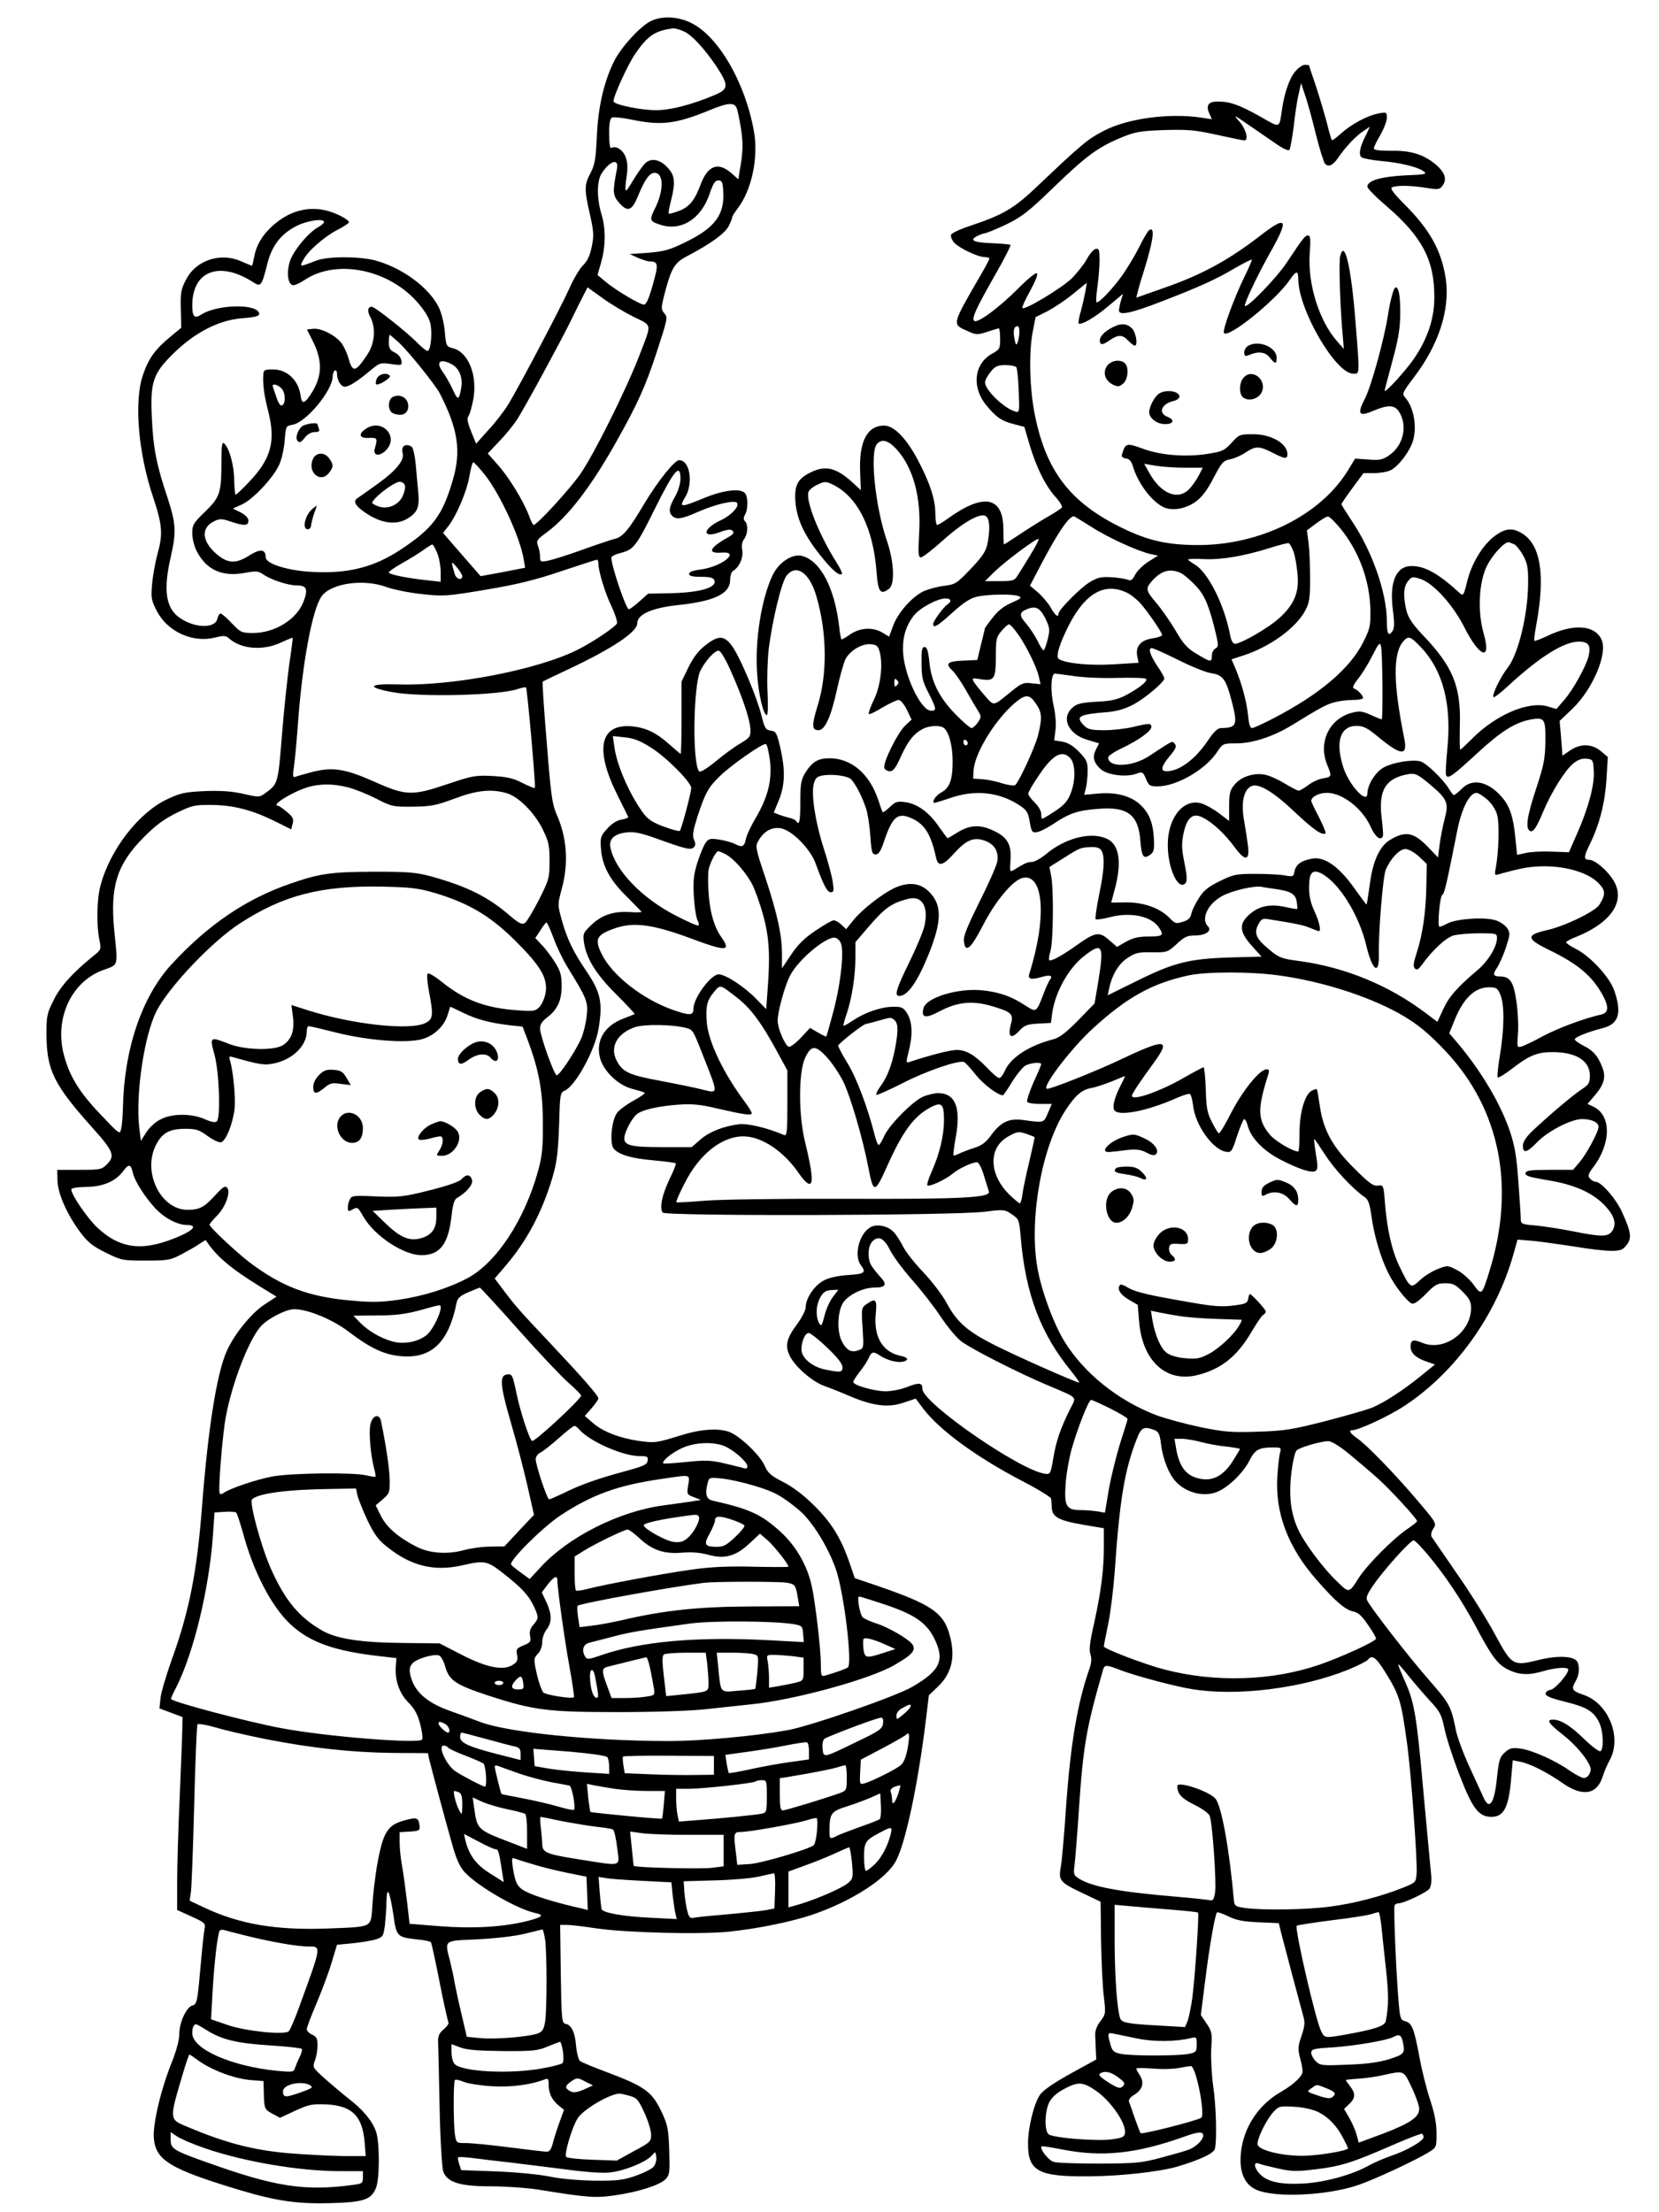
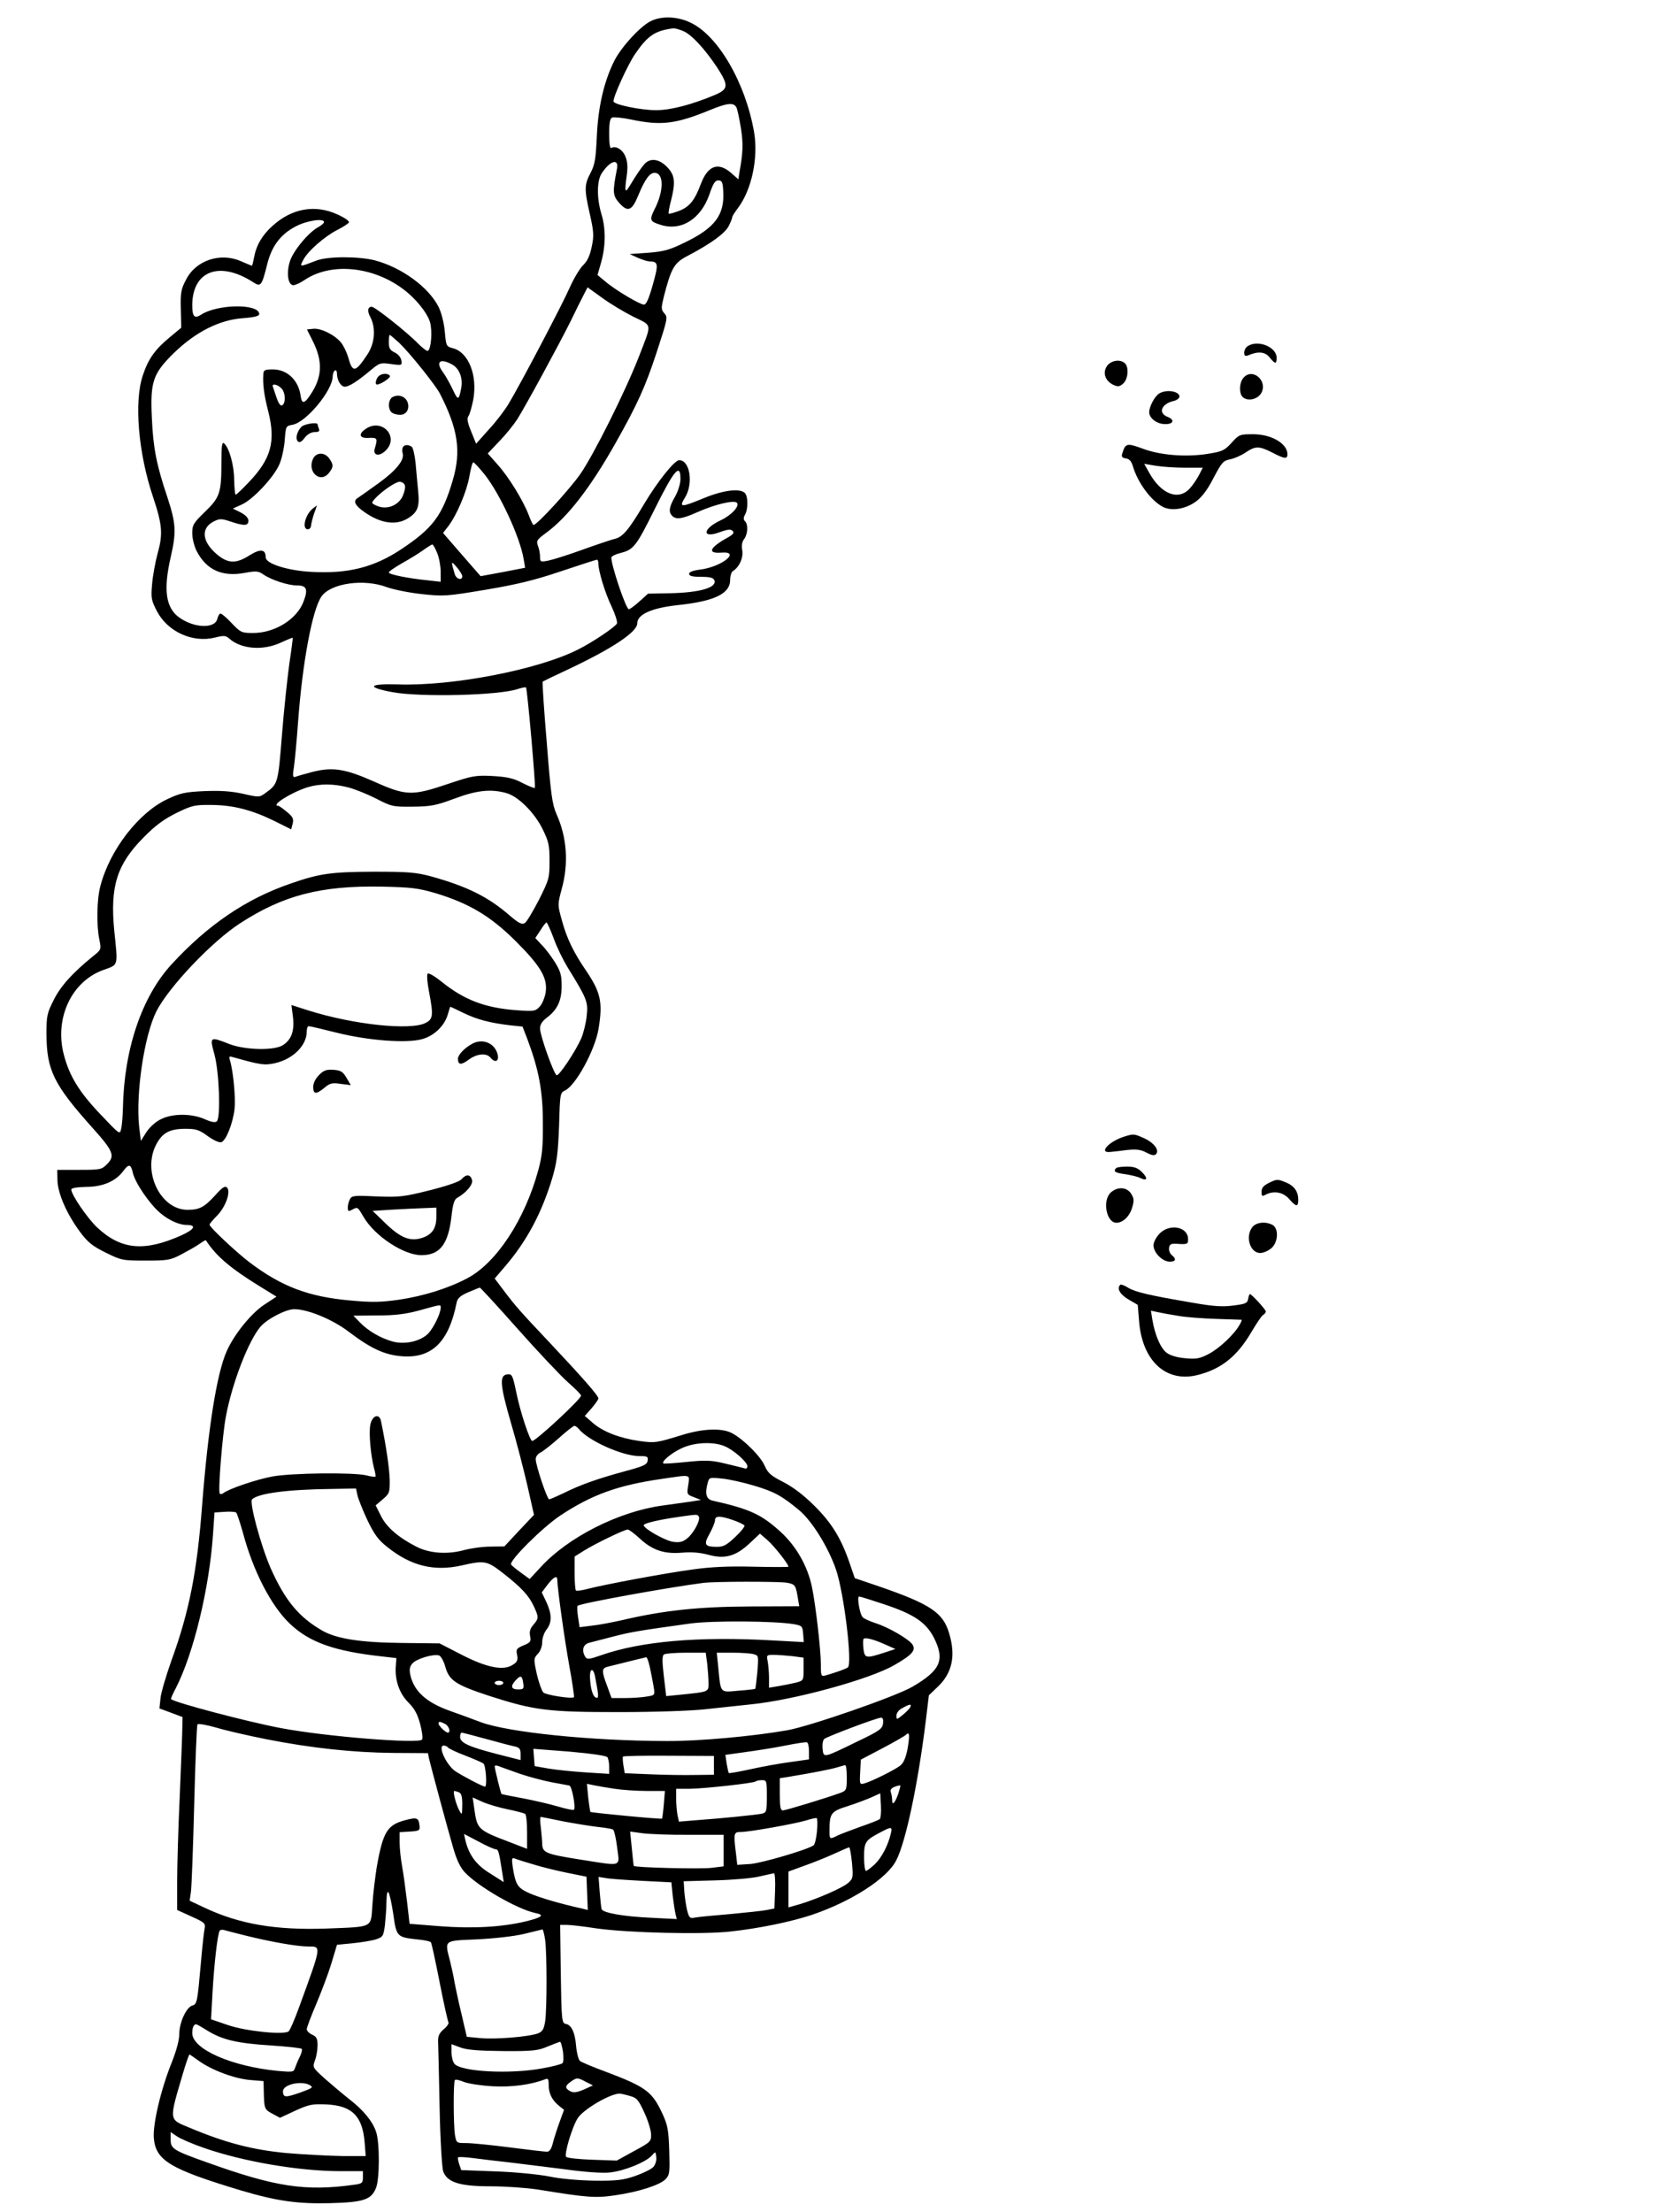
<svg xmlns="http://www.w3.org/2000/svg" version="1.0" width="768pt" height="1024pt" viewBox="0 0 768 1024" preserveAspectRatio="xMidYMid meet">
  <g transform="translate(0,1024) scale(0.1,-0.1)" fill="#000000" stroke="none">
    <path d="M3010 10141 c-50 -27 -133 -118 -166 -182 -47 -94 -75 -211 -81 -349 -5 -105 -9 -132 -29 -170 -29 -55 -30 -75 -3 -193 18 -81 19 -99 8 -150 -8 -41 -21 -67 -40 -85 -15 -15 -43 -61 -61 -102 -35 -80 -228 -447 -284 -540 -18 -30 -59 -84 -92 -119 l-58 -65 -23 57 c-17 41 -20 61 -13 70 6 7 16 42 23 78 20 112 -22 218 -94 237 -31 8 -32 10 -38 78 -4 42 -16 88 -29 114 -47 92 -171 182 -295 215 -76 19 -217 19 -270 -1 -80 -31 -79 -31 -61 3 20 40 99 109 158 139 26 13 49 28 53 34 4 6 -19 22 -52 37 -104 48 -212 29 -302 -53 -47 -42 -75 -90 -85 -146 -4 -21 -8 -38 -10 -38 -2 0 -25 10 -51 21 -95 42 -209 4 -254 -86 -23 -43 -26 -61 -24 -136 l2 -86 -53 -44 c-69 -57 -100 -101 -125 -177 -41 -121 -21 -360 48 -564 42 -126 46 -170 21 -258 -11 -41 -23 -106 -26 -145 -6 -64 -3 -75 23 -125 50 -95 166 -147 269 -121 39 10 49 9 63 -3 56 -51 157 -59 240 -21 30 14 55 24 56 23 1 -2 -6 -57 -16 -123 -9 -66 -25 -215 -34 -330 -18 -224 -18 -224 -78 -267 -26 -19 -29 -19 -103 -2 -55 12 -105 15 -179 12 -88 -4 -111 -9 -170 -37 -133 -62 -266 -234 -310 -401 -17 -62 -19 -182 -5 -250 9 -44 9 -46 -28 -75 -97 -79 -151 -139 -183 -203 -31 -61 -34 -74 -34 -157 1 -170 33 -235 218 -441 92 -103 100 -125 63 -162 -25 -26 -32 -27 -129 -27 l-102 0 1 -50 c2 -61 44 -156 105 -238 35 -47 57 -65 118 -95 73 -36 78 -37 185 -37 103 0 115 2 166 29 30 16 68 37 83 48 16 11 29 19 30 17 47 -73 113 -129 249 -213 l78 -48 -58 -38 c-61 -41 -138 -137 -172 -213 -47 -105 -87 -360 -115 -722 -23 -300 -59 -485 -141 -710 -25 -71 -49 -151 -51 -176 l-5 -47 54 -20 53 -20 -1 -48 c0 -27 -6 -170 -12 -319 -7 -148 -12 -328 -12 -398 l0 -128 66 -30 c62 -28 66 -32 61 -57 -3 -15 -11 -85 -17 -157 -16 -182 -18 -192 -39 -198 -28 -7 -61 -79 -61 -131 0 -28 -13 -77 -34 -130 -51 -126 -89 -287 -84 -353 9 -103 74 -143 403 -242 165 -49 261 -63 414 -59 154 4 189 16 211 69 18 41 18 212 1 261 -16 49 -60 102 -125 152 -29 23 -80 66 -112 94 -57 52 -58 52 -46 85 7 18 12 50 12 70 0 30 -5 40 -25 49 -14 6 -25 18 -25 25 0 8 20 61 44 117 24 57 56 141 70 188 l26 86 72 7 c40 4 89 12 108 18 33 11 35 15 42 67 3 30 7 80 7 110 2 75 15 48 32 -63 14 -101 17 -104 109 -114 33 -3 63 -9 65 -14 3 -4 21 -87 40 -184 19 -98 38 -181 41 -186 3 -5 -7 -20 -22 -32 -21 -18 -27 -32 -26 -58 1 -19 4 -155 7 -304 3 -150 11 -282 17 -297 19 -50 77 -68 219 -68 68 0 167 -7 219 -15 227 -37 266 -40 355 -27 112 16 210 48 236 75 19 20 20 31 17 132 -3 95 -7 118 -31 170 -48 104 -77 125 -262 195 -60 22 -114 45 -120 50 -7 6 -15 36 -18 68 -5 65 -22 100 -49 104 -17 3 -19 20 -22 230 l-3 228 31 0 c17 0 78 -7 136 -16 147 -21 491 -29 618 -15 133 14 287 46 382 78 182 62 347 168 389 252 44 85 100 351 136 640 l15 124 43 41 c65 63 82 142 51 245 -28 97 -87 136 -328 219 l-109 37 -23 67 c-39 115 -83 188 -164 268 -50 50 -98 86 -144 110 -57 29 -71 41 -86 75 -19 44 -97 122 -151 151 -47 25 -135 22 -234 -9 -117 -36 -123 -37 -196 -27 -90 13 -168 43 -214 83 l-38 33 32 36 c17 20 31 40 31 45 0 13 -73 96 -230 263 -133 141 -153 163 -213 243 l-37 49 48 56 c101 118 169 246 218 407 22 75 27 115 32 243 4 148 5 154 27 164 50 23 140 188 156 287 20 123 10 168 -60 271 -56 82 -88 148 -110 230 -20 72 -20 73 -1 144 33 119 25 239 -24 348 -20 46 -26 90 -45 331 -13 153 -21 280 -19 282 1 1 56 28 121 58 205 97 317 172 317 212 0 41 67 71 187 84 171 18 243 53 243 117 0 18 6 37 13 41 29 17 49 62 43 96 -4 22 -1 40 9 52 17 24 19 67 4 82 -8 8 -8 17 0 31 15 27 14 85 -1 100 -23 23 -100 13 -188 -23 -109 -45 -118 -45 -89 2 40 65 23 173 -27 173 -21 0 -99 -97 -163 -204 -71 -120 -99 -153 -138 -161 -15 -4 -82 -26 -148 -50 -66 -24 -137 -46 -157 -50 -36 -7 -38 -6 -38 18 0 14 -4 37 -10 51 -8 23 -5 28 40 61 98 72 204 209 320 415 101 179 138 261 190 420 50 153 52 161 36 179 -16 18 -16 24 -3 78 34 132 48 156 107 187 111 58 178 107 194 141 9 18 16 36 16 41 0 4 12 22 26 41 63 83 95 231 75 350 -39 228 -167 450 -296 509 -61 29 -135 31 -185 5z m153 -45 c38 -15 101 -84 158 -170 52 -81 51 -98 -8 -124 -109 -46 -207 -72 -276 -72 -71 0 -197 26 -197 41 0 25 66 169 100 219 59 86 92 108 178 119 7 0 27 -5 45 -13z m246 -353 c5 -10 14 -54 21 -97 11 -72 10 -110 -7 -204 l-5 -32 -34 30 c-59 51 -107 34 -139 -50 -29 -78 -53 -107 -101 -126 -24 -9 -46 -15 -48 -13 -3 2 2 29 10 59 22 87 19 119 -18 157 -34 35 -71 42 -98 20 -9 -7 -31 -37 -50 -67 -41 -67 -39 -64 -44 -59 -2 2 0 31 5 63 6 43 4 68 -6 92 -13 32 -45 51 -65 39 -6 -4 -10 20 -10 65 0 52 4 72 14 76 8 3 49 -1 91 -10 135 -28 203 -20 355 42 87 36 116 39 129 15z m-553 -285 c-21 -108 -20 -123 12 -159 39 -43 58 -34 87 37 29 71 52 104 75 104 44 0 44 -85 -1 -171 -23 -47 -21 -54 27 -69 96 -32 188 25 228 140 17 50 26 65 41 65 17 0 21 -8 23 -50 7 -109 -38 -170 -177 -237 -71 -35 -97 -42 -170 -48 l-86 -6 37 -17 c21 -9 45 -17 55 -17 41 -1 42 -12 15 -108 -18 -64 -30 -92 -41 -92 -19 0 -135 69 -180 108 l-35 29 17 59 c21 76 22 155 1 224 -22 73 -21 153 1 187 39 60 81 72 71 21z m-1356 -246 c0 -5 -12 -15 -26 -23 -46 -24 -120 -114 -133 -162 -16 -54 -7 -107 17 -107 10 0 33 11 52 24 143 96 377 53 514 -94 36 -39 59 -75 67 -102 11 -41 5 -123 -10 -132 -4 -3 -25 13 -47 35 -47 49 -198 169 -213 169 -19 0 -22 -20 -6 -49 26 -51 20 -121 -15 -173 -55 -83 -68 -85 -88 -12 -7 23 -21 53 -33 68 -28 35 -93 68 -129 64 l-29 -3 30 -60 c41 -85 40 -152 -3 -225 -36 -59 -50 -65 -56 -24 -9 73 -62 124 -128 124 -39 0 -44 -3 -45 -22 -3 -47 3 -95 23 -173 35 -139 13 -219 -90 -327 -30 -32 -58 -58 -61 -58 -3 0 -6 31 -7 68 0 68 -23 150 -47 170 -9 8 -12 -12 -12 -86 0 -144 -7 -164 -76 -231 -54 -52 -59 -61 -59 -100 0 -23 9 -59 20 -81 45 -88 118 -121 222 -102 54 10 64 9 87 -7 36 -25 114 -51 157 -51 44 0 51 -18 29 -75 -31 -82 -133 -145 -233 -145 -53 0 -58 2 -99 45 -23 25 -47 45 -52 45 -5 0 -12 -11 -15 -25 -12 -47 -110 -42 -178 8 -61 45 -72 128 -38 277 27 118 25 155 -15 278 -51 151 -66 230 -72 368 -8 167 5 205 102 300 100 97 210 153 318 161 54 4 77 10 77 19 0 49 -191 47 -268 -2 -32 -21 -42 -10 -42 44 1 159 127 206 283 105 34 -22 39 -16 63 80 21 87 62 142 133 179 51 27 131 39 131 20z m1432 -438 c89 -44 87 -26 26 -184 -63 -162 -210 -456 -272 -545 -50 -71 -200 -235 -216 -235 -3 0 -13 20 -22 45 -26 68 -92 176 -144 234 l-46 52 54 57 c30 31 67 77 83 102 40 64 189 338 245 450 25 52 54 110 63 127 l17 33 68 -49 c37 -27 102 -66 144 -87z m-1084 -121 c50 -48 166 -193 188 -234 84 -164 100 -266 60 -402 -48 -163 -92 -222 -238 -319 -126 -84 -247 -115 -418 -105 -110 6 -210 38 -210 67 0 38 -24 41 -74 10 -64 -41 -101 -39 -153 5 -70 60 -74 123 -10 153 24 12 35 11 74 -2 63 -21 83 -21 83 4 0 12 -13 26 -36 38 l-36 18 42 19 c51 23 147 125 173 185 11 24 22 75 25 111 5 67 5 67 37 73 63 12 184 158 185 223 0 12 5 25 10 28 6 3 10 -3 10 -15 0 -30 18 -60 36 -60 19 0 56 23 116 73 45 38 49 39 98 32 50 -7 52 -6 48 16 -2 14 -14 29 -30 37 -23 11 -28 20 -28 48 0 18 2 34 4 34 2 0 22 -17 44 -37z m241 -98 c37 -18 55 -64 46 -112 -11 -58 -15 -58 -40 -4 -13 27 -33 63 -45 79 -34 46 -14 65 39 37z m-785 -114 c19 -21 19 -72 0 -78 -6 -2 -16 13 -23 34 -7 21 -15 44 -17 51 -9 19 21 14 40 -7z m940 -398 c71 -90 163 -289 180 -390 l7 -41 -103 -20 -103 -19 -35 40 c-19 22 -58 67 -87 100 l-52 60 24 31 c40 52 86 162 98 231 6 36 14 65 18 65 4 0 28 -26 53 -57z m906 -20 c0 -22 -11 -57 -25 -82 -28 -48 -31 -71 -13 -89 18 -18 44 -15 118 18 81 36 168 56 181 43 15 -15 -25 -58 -74 -81 -86 -40 -89 -87 -4 -55 36 13 50 14 58 6 9 -9 4 -16 -20 -30 -86 -47 -99 -76 -33 -71 96 8 3 -67 -100 -79 -31 -4 -48 -11 -48 -19 0 -10 15 -14 55 -14 42 0 57 -4 62 -16 13 -34 -67 -57 -205 -60 l-102 -2 -40 -36 c-22 -20 -44 -36 -49 -36 -13 0 -81 201 -81 239 0 6 20 16 45 22 58 15 71 31 156 203 90 181 119 215 119 139z m-1126 -343 c9 -22 16 -61 16 -87 l0 -46 -62 7 c-89 9 -178 27 -178 36 0 5 28 24 63 44 34 19 78 46 97 60 19 14 38 25 41 26 4 0 14 -18 23 -40z m746 -48 c0 -35 31 -137 61 -199 17 -36 28 -71 25 -79 -6 -15 -114 -88 -181 -121 -184 -93 -582 -170 -834 -161 -136 4 -147 -13 -24 -36 132 -24 496 -15 581 15 18 6 35 9 37 7 6 -6 46 -460 41 -465 -2 -3 -28 8 -58 23 -42 22 -71 28 -138 32 -79 4 -94 1 -207 -37 -166 -56 -193 -55 -341 11 -135 60 -193 69 -289 44 -34 -9 -69 -19 -76 -22 -12 -4 -13 5 -6 48 4 29 13 123 19 208 20 272 66 521 109 580 44 61 197 82 302 42 31 -11 104 -26 162 -32 100 -11 115 -10 294 20 143 24 227 44 348 85 88 29 163 54 168 54 4 1 7 -7 7 -17z m-630 -59 c0 -22 -28 -14 -35 10 -18 60 -17 63 9 32 14 -16 26 -36 26 -42z m-527 -978 c31 -8 90 -32 129 -52 70 -36 77 -38 168 -37 84 1 107 5 193 37 104 39 169 46 241 26 55 -15 130 -90 168 -167 28 -57 32 -75 32 -147 0 -79 -2 -86 -49 -180 -28 -54 -57 -103 -66 -108 -13 -8 -28 0 -68 34 -101 88 -199 136 -364 182 -71 19 -106 22 -267 22 -198 -1 -250 -8 -385 -55 -205 -70 -384 -192 -551 -374 -138 -150 -220 -394 -225 -666 -1 -36 -4 -78 -8 -94 -6 -29 -6 -29 -97 67 -99 104 -143 177 -169 277 -43 167 36 337 183 390 72 26 68 14 51 182 -20 205 12 307 136 432 55 56 94 84 152 113 72 35 84 38 163 37 101 -1 186 -23 292 -75 l76 -38 7 27 c5 22 1 31 -27 54 -18 15 -36 28 -40 28 -37 1 60 62 136 86 56 17 120 17 189 -1z m402 -489 c156 -47 255 -106 371 -221 117 -117 150 -172 140 -239 -4 -24 -16 -53 -28 -66 -20 -21 -26 -22 -109 -16 -145 11 -241 48 -345 132 -31 25 -60 42 -64 37 -5 -4 -2 -42 6 -83 21 -111 19 -127 -16 -145 -70 -36 -334 -8 -543 58 l-78 25 7 -54 c8 -64 -6 -105 -45 -131 -39 -27 -177 -24 -251 5 -89 35 -90 34 -67 -50 22 -83 29 -290 11 -308 -7 -7 -23 -5 -55 9 -59 27 -149 28 -203 1 -24 -11 -52 -36 -68 -60 l-26 -41 -8 67 c-16 155 24 421 80 533 58 113 257 323 387 407 200 130 374 175 654 170 140 -3 171 -7 250 -30z m548 -209 c14 -40 43 -99 63 -132 92 -149 97 -162 90 -227 -3 -33 -15 -80 -25 -104 -27 -61 -103 -175 -114 -171 -13 4 -77 184 -77 216 0 19 10 34 31 50 49 37 69 78 69 147 0 50 -5 68 -31 110 -17 27 -44 63 -61 80 l-30 32 24 36 c12 20 25 36 28 36 3 0 18 -33 33 -73z m-417 -346 c62 -30 122 -46 216 -57 l57 -6 22 -57 c53 -141 72 -240 72 -386 1 -115 -3 -155 -21 -221 -62 -229 -194 -430 -329 -501 -87 -46 -201 -82 -315 -99 -85 -12 -124 -13 -223 -4 -197 17 -322 65 -470 177 -64 49 -185 163 -185 174 0 4 15 22 34 41 40 40 66 112 47 131 -9 9 -21 2 -54 -35 -51 -56 -73 -68 -129 -68 -123 0 -208 171 -148 296 29 59 62 78 135 79 53 0 66 -4 107 -34 28 -20 53 -31 63 -28 22 9 53 86 61 155 5 52 -6 174 -22 226 -5 16 -3 18 17 12 127 -36 144 -38 193 -27 83 19 146 82 146 146 0 14 4 25 9 25 6 0 65 -14 133 -31 146 -36 321 -49 392 -29 55 15 102 60 118 111 6 22 12 39 13 39 1 0 28 -13 61 -29z m-1531 -740 c8 -36 52 -107 102 -162 41 -45 102 -78 145 -79 50 0 40 -20 -24 -49 -171 -76 -278 -66 -389 38 -45 43 -119 151 -119 175 0 7 27 11 68 12 77 0 138 26 173 74 25 34 35 32 44 -9z m1784 -725 c94 -106 199 -217 231 -245 33 -29 60 -56 60 -61 0 -16 -208 -209 -226 -210 -11 0 -55 132 -74 225 -17 82 -20 86 -43 83 -36 -5 -32 -50 18 -223 26 -88 60 -220 77 -294 l30 -133 -69 -73 -68 -73 -65 -1 c-36 0 -93 -8 -125 -17 -75 -20 -157 -14 -216 16 -83 42 -139 90 -165 142 l-25 50 33 28 c31 27 33 31 32 92 -2 54 -15 147 -40 269 -8 40 -42 27 -50 -18 -7 -38 2 -137 17 -197 6 -21 9 -40 7 -41 -2 -2 -21 0 -43 6 -62 14 -339 11 -432 -5 -76 -14 -203 -57 -230 -78 -6 -5 -13 -5 -16 -1 -8 14 13 276 29 358 29 154 104 348 159 413 30 36 118 82 157 82 63 0 179 -48 253 -105 102 -77 165 -107 247 -113 138 -10 216 67 252 249 4 20 18 32 53 47 27 12 51 21 54 22 3 0 83 -87 178 -194z m-359 100 c0 -25 -32 -91 -57 -118 -35 -36 -106 -53 -164 -38 -56 15 -116 50 -153 89 l-30 31 110 1 c82 0 130 6 194 23 105 29 100 29 100 12z m640 -561 c45 -55 203 -125 280 -125 37 0 41 -2 38 -22 -3 -18 -19 -25 -108 -49 -125 -34 -204 -62 -282 -101 -32 -15 -61 -28 -66 -28 -9 0 -62 157 -62 186 0 12 10 25 23 31 12 6 50 36 85 67 34 31 67 56 71 56 5 0 14 -7 21 -15z m674 -79 c42 -17 106 -74 106 -93 0 -8 -6 -13 -12 -10 -7 2 -47 12 -89 22 -66 16 -91 17 -180 8 -57 -6 -106 -9 -108 -7 -10 9 38 49 84 70 58 28 147 32 199 10z m-168 -180 c-7 -43 -6 -44 26 -56 l33 -13 -50 -8 c-27 -4 -86 -12 -129 -18 -203 -28 -437 -147 -563 -285 l-51 -55 -40 29 c-22 16 -43 33 -46 38 -10 17 144 171 228 227 145 96 266 140 467 169 142 21 132 23 125 -28z m302 -2 c98 -29 131 -48 211 -114 60 -50 135 -171 171 -275 37 -107 77 -438 55 -453 -9 -7 -48 -21 -102 -37 -22 -6 -23 -4 -23 52 0 65 -24 274 -41 356 -20 97 -72 189 -145 256 -89 81 -142 106 -316 145 -29 7 -36 32 -21 85 6 22 9 23 65 17 33 -3 99 -18 146 -32z m-1833 -46 c4 -18 25 -70 46 -115 32 -66 50 -91 92 -124 110 -88 217 -114 345 -85 106 24 116 22 191 -36 85 -67 119 -103 142 -153 24 -51 23 -57 -2 -86 -15 -17 -19 -32 -15 -52 5 -25 2 -30 -30 -43 -33 -14 -36 -18 -30 -45 4 -23 1 -32 -20 -45 -43 -29 -122 -13 -238 47 l-101 52 -175 2 c-190 2 -301 19 -368 57 -109 63 -172 139 -239 289 -46 106 -100 306 -86 319 30 28 166 46 375 48 l106 2 7 -32z m-530 -174 c47 -177 131 -339 218 -421 90 -85 205 -126 422 -150 l70 -8 -3 -40 c-4 -64 17 -124 59 -166 28 -28 42 -54 54 -99 9 -33 13 -66 9 -72 -13 -21 -450 14 -654 53 -154 29 -491 118 -508 134 -2 2 8 25 22 51 82 160 155 462 172 711 l7 102 46 3 c25 2 49 0 54 -3 4 -3 18 -46 32 -95z m2110 76 c9 -15 -24 -78 -54 -101 -19 -16 -35 -20 -64 -16 -37 5 -137 61 -137 77 0 9 67 25 165 39 84 12 83 12 90 1z m158 -16 c26 -9 49 -20 53 -25 3 -5 -16 -29 -43 -54 -38 -36 -54 -45 -83 -45 -58 0 -64 10 -35 61 13 24 25 52 25 62 0 21 22 22 83 1z m-433 -84 c60 -56 114 -74 198 -67 45 4 85 0 122 -10 76 -21 127 -6 190 53 l48 45 37 -32 c30 -27 95 -109 95 -121 0 -2 -73 -2 -162 0 -116 3 -198 -1 -283 -13 -132 -18 -399 -68 -482 -89 -28 -8 -54 -11 -57 -8 -3 3 -6 39 -6 81 l0 76 43 27 c51 32 187 98 203 98 6 0 30 -18 54 -40z m-380 -194 c0 -35 33 -273 56 -400 14 -76 23 -140 21 -142 -9 -9 -130 10 -142 22 -7 8 -21 46 -30 85 -15 70 -15 72 5 94 12 12 20 35 20 54 0 18 9 44 20 58 26 33 25 72 -1 128 l-21 44 27 36 c29 37 45 45 45 21z m1062 -12 c39 -7 42 -11 52 -74 l6 -35 -228 -1 c-236 -1 -400 -18 -595 -64 -45 -10 -107 -22 -138 -25 l-56 -7 -7 47 c-4 26 -5 49 -2 52 10 11 418 85 581 106 51 7 348 7 387 1z m451 -100 c138 -46 193 -83 230 -154 52 -103 32 -151 -98 -227 -76 -45 -474 -183 -580 -202 -159 -28 -410 -51 -560 -50 -349 1 -733 40 -861 88 -43 16 -107 40 -142 52 -107 38 -165 90 -182 164 -6 27 -4 40 9 55 18 22 100 46 124 37 8 -3 22 -27 29 -54 18 -62 48 -82 203 -133 208 -67 270 -75 600 -75 164 0 337 6 398 13 59 6 155 17 215 23 198 20 546 115 661 181 84 48 102 69 85 96 -16 24 -109 79 -169 98 -27 9 -55 21 -61 28 -14 13 -28 96 -17 96 5 0 56 -16 116 -36z m-418 -92 c38 -7 40 -9 43 -45 l3 -38 -148 8 c-341 19 -605 -4 -791 -69 -54 -19 -65 -20 -72 -8 -19 30 -11 59 18 66 15 4 65 17 112 29 81 21 118 27 355 60 101 14 393 12 480 -3z m425 -95 l45 -20 -55 -18 c-81 -26 -87 -25 -93 19 -2 20 -2 40 0 45 6 10 48 -1 103 -26z m-826 -89 c3 -29 6 -69 6 -90 0 -40 3 -39 -135 -53 l-61 -6 -11 93 c-8 68 -8 95 1 100 6 4 52 8 102 8 l91 0 7 -52z m215 45 c23 -6 23 -8 17 -82 -4 -41 -8 -77 -10 -78 -1 -2 -37 -6 -78 -9 -87 -8 -81 -14 -93 109 l-7 67 73 0 c41 0 85 -3 98 -7z m179 -9 l52 -7 0 -53 c0 -53 0 -53 -37 -63 -21 -5 -57 -12 -80 -16 l-43 -7 0 45 c0 24 -3 59 -6 76 -6 30 -5 31 27 31 19 0 58 -3 87 -6z m-659 -54 c6 -27 13 -67 17 -88 6 -39 6 -39 -32 -45 -22 -4 -67 -7 -101 -7 l-62 0 -20 55 c-27 71 -26 83 2 90 116 29 173 43 179 44 3 1 11 -21 17 -49z m-255 -37 c18 -93 19 -106 5 -101 -15 5 -26 43 -28 96 -1 39 15 43 23 5z m-332 -33 c4 -27 2 -30 -24 -30 -32 0 -36 15 -11 42 23 25 30 23 35 -12z m-92 0 c0 -5 -9 -10 -20 -10 -11 0 -20 5 -20 10 0 6 9 10 20 10 11 0 20 -4 20 -10z m1884 -112 c-3 -7 -19 -23 -35 -36 -28 -23 -29 -23 -29 -3 0 12 11 27 28 35 34 19 43 20 36 4z m-126 -75 c-3 -25 -16 -35 -119 -84 -160 -78 -156 -77 -161 -34 -2 20 1 40 8 46 14 11 243 98 262 98 9 1 12 -9 10 -26z m-2858 -73 c213 -42 404 -62 588 -64 l163 -1 5 -25 c9 -38 83 -314 111 -410 17 -60 34 -95 56 -118 63 -66 241 -169 325 -187 45 -9 33 -20 -45 -39 -109 -26 -244 -34 -398 -22 l-139 11 -12 105 c-7 58 -17 132 -23 164 -6 33 -11 81 -11 107 l0 48 48 3 c43 3 47 5 44 28 -4 36 -12 39 -65 25 -84 -22 -104 -53 -133 -218 -7 -45 -17 -123 -20 -174 -8 -109 8 -101 -214 -110 -233 -8 -401 20 -564 97 l-68 32 6 42 c3 22 10 204 15 403 5 199 12 366 15 371 3 5 42 -2 88 -15 46 -14 148 -37 228 -53z m831 70 c18 -10 27 -40 12 -40 -10 0 -43 32 -43 42 0 11 7 10 31 -2z m188 -69 c58 -16 118 -32 134 -35 22 -5 27 -12 27 -35 l0 -28 -110 28 c-131 34 -170 52 -170 79 0 11 3 20 7 20 3 0 54 -13 112 -29z m1952 -48 c-8 -39 -18 -64 -34 -76 -24 -19 -128 -71 -165 -82 -22 -6 -23 -5 -20 52 l3 58 99 52 c55 29 104 57 110 63 17 17 18 -2 7 -67z m-456 -9 l0 -38 -85 -12 c-47 -6 -129 -21 -184 -33 -54 -12 -100 -20 -102 -18 -2 1 -6 21 -10 43 l-6 41 93 13 c52 7 135 20 184 30 50 10 95 17 100 15 6 -1 10 -19 10 -41z m-1671 17 c4 -5 39 -22 79 -37 39 -15 78 -32 85 -37 11 -9 18 -107 7 -107 -10 0 -109 52 -138 72 -42 30 -82 118 -53 118 8 0 17 -4 20 -9z m738 -45 c4 -6 8 -26 8 -44 l0 -33 -110 7 c-61 4 -138 12 -173 18 l-62 11 -3 40 -3 40 168 -13 c100 -9 171 -19 175 -26z m493 -38 l0 -43 -85 -1 c-47 -1 -140 0 -206 3 l-122 5 -6 36 c-3 19 -4 38 -2 41 2 3 98 5 213 4 l208 -1 0 -44z m-900 -38 c44 -15 112 -33 150 -40 39 -7 75 -14 81 -15 12 -4 30 -102 21 -112 -3 -3 -37 4 -74 15 -37 11 -111 28 -163 38 -52 10 -96 18 -98 20 -4 2 -31 114 -32 128 0 4 8 5 18 1 9 -4 53 -19 97 -35z m1515 -19 c0 -55 -2 -59 -27 -69 -56 -21 -255 -82 -269 -82 -11 0 -14 16 -14 75 l0 74 33 5 c132 22 206 37 232 45 17 5 33 10 38 10 4 1 7 -25 7 -58z m-370 -86 c0 -69 -2 -75 -22 -80 -29 -6 -188 -22 -299 -30 l-86 -7 -7 32 c-3 18 -6 52 -6 76 l0 44 63 0 c70 1 296 26 305 34 3 3 16 6 29 6 22 0 23 -3 23 -75z m-705 35 c33 -5 99 -10 147 -10 l86 0 -5 -62 c-3 -35 -7 -64 -8 -66 -3 -4 -327 27 -332 31 -1 2 -6 32 -10 67 l-6 63 34 -7 c19 -4 61 -11 94 -16z m1314 -21 c-15 -44 -29 -59 -29 -32 0 12 -3 28 -6 37 -4 11 2 19 17 25 13 5 25 8 27 6 1 -1 -3 -17 -9 -36z m-2035 5 c12 -5 16 -20 16 -58 -1 -48 -1 -50 -14 -26 -15 27 -31 90 -23 90 3 0 12 -3 21 -6z m1949 -124 c-4 -4 -44 -20 -88 -35 -44 -16 -92 -34 -107 -41 -37 -19 -38 -18 -38 20 0 82 6 91 82 115 38 12 88 31 111 41 l42 19 3 -56 c2 -31 -1 -59 -5 -63z m-1723 45 c40 -8 76 -18 81 -21 5 -3 9 -41 9 -84 l0 -78 -75 29 c-155 59 -156 60 -170 161 l-7 48 44 -20 c25 -11 78 -27 118 -35z m253 -55 c53 -10 125 -22 160 -26 36 -4 69 -9 75 -13 5 -3 14 -41 19 -83 11 -93 30 -87 -181 -54 -150 24 -165 31 -166 71 0 11 -3 44 -6 73 -4 28 -4 52 -1 52 2 0 48 -9 100 -20z m1179 -47 c-3 -32 -10 -61 -16 -65 -31 -21 -237 -81 -291 -86 l-62 -4 -6 53 c-12 94 -10 99 22 99 39 0 246 37 301 53 25 8 48 13 51 11 3 -2 4 -29 1 -61z m342 -10 c-13 -55 -42 -111 -74 -142 -18 -17 -37 -31 -41 -31 -5 0 -9 29 -9 63 0 71 6 79 75 115 52 28 57 27 49 -5z m-931 -6 l157 0 0 -73 0 -73 -57 -7 c-49 -6 -352 1 -359 9 -1 1 -5 37 -9 80 l-8 79 59 -8 c33 -4 130 -8 217 -7z m-898 -67 c12 0 15 -11 30 -108 l7 -44 -63 40 c-65 40 -98 85 -115 155 l-6 28 67 -35 c36 -20 73 -36 80 -36z m1649 -62 c6 -69 5 -74 -18 -94 -26 -23 -141 -73 -223 -98 l-53 -15 0 83 0 83 74 27 c40 14 102 39 137 55 35 16 67 30 70 30 3 1 9 -32 13 -71z m-1475 -8 c38 -12 108 -29 157 -39 l89 -18 3 -77 3 -77 -28 7 c-96 21 -195 50 -241 70 -56 25 -65 39 -78 119 -6 43 -5 47 10 42 9 -4 47 -16 85 -27z m1119 -122 l-3 -82 -35 -7 c-19 -4 -96 -12 -170 -19 -74 -6 -147 -13 -162 -16 -24 -5 -28 -2 -37 33 -5 21 -11 60 -13 86 l-3 49 145 4 c80 2 172 10 205 18 33 8 64 14 68 15 4 1 7 -36 5 -81z m-617 46 l137 -7 6 -61 c4 -33 10 -72 13 -85 l6 -24 -119 6 c-131 6 -223 23 -229 40 -2 7 -6 43 -9 81 l-5 68 32 -5 c17 -4 93 -9 168 -13z m-1836 -253 c120 -30 242 -51 291 -51 63 0 64 8 -41 -280 -21 -58 -43 -109 -49 -113 -23 -17 -199 1 -280 29 l-79 27 7 126 c7 127 23 269 33 284 2 4 12 6 21 3 10 -3 53 -14 97 -25z m1389 -23 c8 -69 8 -312 0 -372 -6 -39 -12 -49 -33 -58 -42 -16 -201 -29 -268 -22 l-62 6 -25 107 c-14 58 -28 124 -32 146 -3 22 -13 65 -20 95 -26 102 -33 96 124 103 80 4 170 14 217 25 44 11 83 20 86 21 3 0 9 -23 13 -51z m-1563 -418 c69 -42 136 -58 292 -68 76 -5 141 -12 144 -16 3 -3 -1 -21 -10 -38 -9 -18 -18 -41 -22 -52 -5 -17 -12 -18 -78 -12 -216 21 -397 101 -397 175 0 26 7 41 18 41 3 0 26 -13 53 -30z m1645 -96 c3 -25 3 -49 -2 -54 -5 -5 -47 -16 -93 -24 -149 -28 -380 -16 -408 22 -7 9 -13 32 -13 53 l0 37 43 -16 c31 -11 84 -15 197 -16 137 -1 161 2 205 21 28 11 53 21 57 22 4 1 10 -20 14 -45z m-1686 -43 c59 -43 166 -83 238 -89 l62 -5 1 -46 c2 -83 3 -85 40 -105 l35 -19 71 33 c64 29 79 32 145 29 118 -6 166 -54 176 -176 l5 -63 -109 0 c-60 1 -176 7 -259 14 -157 15 -281 47 -452 119 -92 38 -91 30 -26 250 14 48 28 87 30 87 2 0 21 -13 43 -29z m1360 -118 c88 -5 177 7 243 32 14 6 17 2 17 -25 0 -39 14 -69 46 -96 l25 -20 -20 -55 c-11 -30 -25 -73 -31 -96 -7 -30 -16 -43 -28 -43 -9 0 -87 9 -172 20 -85 11 -176 20 -201 20 -46 0 -46 0 -53 38 -7 47 -8 247 0 254 3 4 22 -1 42 -9 20 -8 79 -17 132 -20z m433 20 l32 -16 -42 -19 c-33 -14 -48 -16 -63 -8 -26 14 -25 25 2 44 28 20 32 20 71 -1z m-1280 -14 c19 -11 15 -14 -43 -35 -68 -24 -80 -24 -80 6 0 31 83 50 123 29z m1480 -50 c35 -9 42 -18 69 -76 17 -36 31 -81 32 -101 1 -34 -1 -37 -79 -79 l-80 -44 -113 4 c-62 2 -116 8 -121 13 -11 10 28 141 54 180 26 40 143 109 190 113 6 1 27 -4 48 -10z m-1967 -242 c182 -63 439 -107 631 -107 l103 0 0 -29 c0 -26 -4 -29 -42 -34 -225 -31 -363 -10 -678 103 -158 56 -170 64 -170 106 l0 35 28 -19 c15 -11 73 -36 128 -55z m2079 -87 c-10 -11 -47 -29 -84 -42 -55 -19 -85 -23 -186 -22 -71 1 -157 8 -210 19 -49 10 -162 21 -250 24 l-160 6 -9 27 c-5 15 -8 30 -5 32 2 3 36 1 74 -4 39 -5 111 -14 160 -19 50 -6 162 -20 250 -31 99 -14 182 -20 219 -16 65 7 165 47 193 78 18 20 18 20 21 -7 2 -15 -4 -35 -13 -45z" />
    <path d="M1752 8498 c-12 -12 -17 -38 -7 -38 17 0 65 32 60 40 -9 14 -39 12 -53 -2z" />
    <path d="M1812 8398 c-15 -15 -16 -50 0 -66 7 -7 25 -12 40 -12 53 0 50 81 -3 88 -13 2 -30 -3 -37 -10z" />
    <path d="M1396 8265 c-21 -21 -30 -55 -17 -68 7 -7 17 -3 31 16 13 17 31 27 47 27 19 0 24 4 19 16 -3 9 -6 18 -6 20 0 11 -60 2 -74 -11z" />
    <path d="M1692 8254 c-35 -24 -28 -44 16 -41 39 2 41 -2 27 -49 -10 -33 21 -39 51 -9 64 64 -19 152 -94 99z" />
    <path d="M1865 8170 c-3 -6 -4 -18 -1 -28 10 -30 -30 -80 -112 -139 -44 -32 -87 -62 -96 -68 -23 -14 -13 -35 32 -66 74 -52 145 -62 199 -29 46 28 56 53 49 124 -3 33 -9 93 -12 131 -4 39 -12 73 -18 77 -16 11 -34 10 -41 -2z m9 -176 c4 -9 -2 -33 -11 -53 -22 -43 -75 -62 -119 -42 -26 12 -26 12 -8 33 30 33 95 78 114 78 10 0 21 -7 24 -16z" />
    <path d="M1449 8116 c-28 -60 33 -115 73 -66 22 27 23 39 2 68 -21 30 -61 29 -75 -2z" />
    <path d="M1449 7887 c-36 -28 -53 -97 -24 -97 8 0 15 8 15 18 1 9 7 34 14 55 8 20 13 37 12 37 0 0 -8 -6 -17 -13z" />
    <path d="M2185 5408 c-35 -19 -65 -51 -65 -69 0 -29 15 -30 50 -4 38 28 81 32 100 10 21 -26 41 -19 34 13 -12 53 -70 78 -119 50z" />
    <path d="M1477 5264 c-17 -17 -27 -38 -27 -55 0 -35 13 -36 52 -4 25 21 35 24 75 18 l47 -6 -20 34 c-17 29 -26 34 -60 37 -33 2 -45 -2 -67 -24z" />
-     <path d="M2222 5184 c-29 -20 -30 -76 -2 -104 25 -25 42 -25 63 -2 29 31 32 77 8 101 -25 25 -39 26 -69 5z" />
-     <path d="M1577 5072 c-38 -42 -2 -122 53 -122 34 0 50 23 50 69 0 59 -67 93 -103 53z" />
-     <path d="M1993 5034 c-36 -18 -68 -60 -53 -69 5 -3 27 -1 47 4 21 6 44 11 51 11 17 0 15 -36 -4 -65 -16 -25 -16 -25 13 -25 50 0 96 68 73 110 -11 21 -59 50 -82 50 -7 0 -27 -8 -45 -16z" />
    <path d="M2136 4781 c-10 -11 -65 -30 -148 -51 -120 -30 -140 -32 -245 -28 -102 5 -115 4 -123 -13 -6 -10 -10 -27 -10 -39 0 -17 3 -19 19 -10 27 14 26 15 54 -33 52 -89 186 -177 268 -177 85 0 124 50 139 179 6 56 13 79 26 86 44 25 76 64 69 84 -8 26 -27 27 -49 2z m-116 -174 c0 -53 -20 -82 -66 -97 -55 -18 -100 0 -169 67 l-60 58 95 6 c52 3 119 6 148 7 l52 2 0 -43z" />
-     <path d="M5996 9909 c-26 -30 -50 -98 -61 -174 -14 -92 -5 -89 -102 -34 -97 54 -139 69 -196 69 -44 0 -56 -18 -38 -57 l11 -25 -52 8 c-147 21 -336 -4 -445 -60 -78 -40 -100 -58 -315 -262 -103 -98 -155 -129 -306 -179 -46 -15 -86 -34 -89 -41 -3 -8 3 -24 13 -36 23 -26 111 -68 142 -68 12 0 22 -3 22 -7 0 -5 -21 -44 -47 -88 -126 -218 -126 -216 -57 -246 43 -20 48 -20 94 -5 27 9 51 16 54 16 3 0 6 -22 6 -48 0 -46 -2 -50 -39 -70 -82 -47 -94 -155 -25 -238 45 -55 70 -73 130 -88 l46 -12 24 -82 c30 -102 73 -190 120 -242 20 -22 33 -44 30 -49 -4 -5 -32 -24 -64 -42 -31 -18 -89 -54 -129 -81 -40 -26 -73 -48 -75 -48 -2 0 -3 31 -3 69 0 153 -91 171 -258 50 -22 -16 -44 -29 -49 -29 -4 0 -8 24 -8 53 0 64 -24 139 -79 244 -54 103 -112 163 -158 163 -80 0 -118 -76 -111 -221 l3 -78 -30 28 c-80 75 -130 89 -199 56 -63 -30 -79 -60 -74 -135 6 -83 41 -158 119 -255 54 -67 85 -93 97 -81 2 3 -9 27 -26 53 -82 131 -144 287 -129 327 4 9 22 24 42 33 32 15 38 15 68 1 116 -55 190 -201 205 -408 7 -91 18 -105 57 -76 29 21 24 127 -10 225 -53 155 -79 405 -46 445 22 26 51 19 89 -21 79 -85 117 -223 107 -390 -5 -95 -4 -113 8 -113 8 0 52 34 98 75 96 87 180 135 204 115 17 -14 19 -61 6 -128 -7 -34 -23 -58 -77 -115 -66 -69 -71 -72 -125 -79 -32 -4 -75 -16 -96 -26 -55 -28 -118 -101 -139 -160 l-18 -49 -30 18 c-44 27 -103 24 -148 -6 -20 -14 -39 -25 -42 -25 -2 0 -8 26 -11 58 -21 181 -87 307 -173 329 -45 11 -108 -31 -136 -91 -52 -110 -82 -303 -71 -454 6 -96 29 -192 45 -192 5 0 6 47 3 108 -3 59 0 149 6 201 17 133 59 306 82 336 45 57 106 15 138 -94 50 -170 52 -363 5 -511 -27 -88 -26 -110 5 -110 30 0 58 62 86 190 13 60 31 123 39 139 21 40 77 73 118 69 27 -3 33 -8 41 -38 15 -60 3 -159 -29 -222 -15 -32 -25 -60 -22 -63 3 -3 31 10 63 30 33 19 66 35 75 35 9 0 25 -19 38 -45 l22 -46 -29 -27 c-35 -32 -106 -175 -97 -197 3 -8 14 -15 26 -15 15 0 27 16 50 67 33 73 60 107 102 129 29 15 76 18 95 6 25 -16 43 -82 43 -157 0 -85 -14 -123 -54 -144 -23 -13 -41 -39 -33 -47 2 -2 34 8 73 21 118 42 234 29 330 -37 27 -19 35 -32 41 -73 8 -45 11 -50 32 -47 13 1 51 20 83 42 70 46 108 59 203 66 135 11 185 -27 194 -148 6 -75 15 -87 46 -64 16 11 19 24 17 67 -3 74 -19 118 -55 156 -43 46 -113 67 -199 60 l-69 -6 8 32 c4 18 8 53 8 79 0 41 -5 52 -40 88 -27 28 -51 42 -77 47 l-38 6 6 47 c4 29 0 74 -9 116 -15 66 -12 144 6 146 4 0 42 -5 85 -11 42 -7 134 -11 204 -9 69 2 129 0 133 -4 10 -10 -27 -40 -89 -74 -37 -20 -67 -28 -120 -31 -95 -5 -113 -10 -136 -33 -48 -48 -11 -121 75 -145 l53 -16 -15 -29 c-17 -35 -11 -59 22 -90 29 -27 116 -39 164 -22 30 11 32 9 46 -23 13 -32 18 -35 54 -35 87 0 219 76 274 157 27 41 28 42 87 42 75 -1 174 31 260 84 137 84 160 96 197 106 21 6 59 11 86 11 26 0 47 4 47 9 0 12 -25 38 -42 44 -9 3 -3 17 19 45 18 22 48 71 66 107 30 59 35 64 40 44 7 -25 10 -339 3 -339 -2 0 -25 9 -51 21 -41 18 -53 19 -89 9 -105 -29 -155 -139 -111 -243 21 -50 20 -54 -21 -60 -20 -3 -51 -18 -69 -32 -19 -14 -38 -25 -43 -25 -5 0 -35 15 -66 34 -31 19 -72 37 -91 40 -50 10 -109 -9 -139 -45 -22 -26 -26 -40 -26 -100 l0 -69 -45 34 c-24 19 -60 39 -80 46 -83 28 -159 -62 -159 -189 -1 -110 49 -218 83 -178 7 10 6 36 -6 93 -13 66 -14 88 -4 137 16 74 44 97 90 72 45 -23 98 -72 143 -132 50 -69 72 -70 66 -5 -3 26 -11 79 -18 119 -16 82 -4 145 31 163 33 18 103 -24 205 -121 84 -79 127 -109 140 -96 3 3 -11 36 -30 74 -20 38 -36 72 -36 75 0 20 36 38 73 38 71 0 165 -73 202 -157 22 -49 48 -68 57 -42 2 6 -1 43 -6 83 -16 129 19 185 126 203 30 4 41 -1 94 -45 85 -71 92 -88 71 -165 -9 -35 -19 -88 -23 -119 l-7 -57 -47 49 c-67 69 -105 75 -177 31 -47 -29 -79 -100 -92 -206 -7 -49 -13 -91 -15 -92 -1 -1 -26 33 -56 75 -70 99 -137 147 -193 138 -52 -9 -77 -26 -84 -58 -5 -27 -7 -27 -47 -20 -22 4 -84 7 -136 7 -88 0 -101 -3 -164 -34 -53 -26 -74 -43 -96 -78 -16 -25 -32 -57 -35 -73 -4 -20 -15 -30 -40 -37 -30 -10 -36 -8 -60 17 -44 46 -119 73 -200 73 l-71 -1 18 67 c31 119 19 199 -33 226 -72 38 -196 8 -287 -69 -24 -20 -54 -36 -65 -36 -20 0 -34 -6 -84 -37 -18 -11 -19 -9 -15 47 5 74 -16 108 -88 139 -60 26 -105 21 -162 -15 -21 -13 -39 -24 -41 -24 -2 0 -20 24 -41 54 -45 66 -100 106 -156 113 -35 5 -45 2 -70 -22 -17 -16 -31 -27 -34 -24 -2 2 -11 27 -20 55 -40 121 -124 194 -226 194 -53 0 -80 -16 -112 -67 -20 -33 -23 -51 -23 -135 0 -90 -5 -112 -19 -89 -3 5 -17 12 -30 15 -14 3 -36 10 -50 15 l-24 10 24 58 c28 70 30 138 6 243 -16 68 -20 75 -44 78 -23 3 -28 10 -43 70 -20 82 -96 263 -133 317 -37 54 -65 56 -124 10 -33 -25 -56 -54 -80 -102 l-33 -68 0 -167 c0 -92 -2 -168 -4 -168 -1 0 -25 20 -52 44 -61 55 -110 78 -175 84 -147 12 -172 -106 -66 -318 26 -52 48 -97 50 -101 2 -4 -13 -10 -32 -13 -22 -4 -46 -20 -66 -43 -30 -33 -32 -41 -28 -92 6 -79 41 -145 120 -222 37 -37 68 -69 68 -70 0 -2 -24 -3 -53 -1 -77 5 -130 -13 -178 -58 -39 -37 -41 -42 -36 -80 10 -75 56 -150 150 -243 49 -49 87 -90 85 -91 -1 -1 -24 -10 -50 -20 -92 -34 -133 -106 -109 -188 18 -59 83 -121 147 -138 27 -7 53 -15 58 -18 4 -3 -18 -19 -50 -36 -31 -17 -67 -43 -78 -58 -25 -35 -35 -140 -15 -165 24 -28 80 -45 183 -54 54 -5 101 -11 104 -14 3 -3 -10 -35 -28 -72 -36 -75 -48 -136 -32 -156 15 -17 1348 -14 1490 4 89 11 93 11 126 -12 33 -22 34 -26 41 -104 22 -265 93 -452 238 -627 21 -27 36 -48 33 -48 -14 0 -301 127 -396 176 -123 62 -172 106 -219 195 -19 35 -67 98 -107 140 -39 41 -82 95 -94 120 -12 24 -31 54 -43 66 -25 28 -77 39 -106 23 -53 -28 -80 -131 -46 -176 26 -35 18 -41 -59 -46 -46 -3 -88 -12 -112 -25 -43 -22 -84 -82 -84 -123 0 -14 -18 -49 -39 -78 -49 -65 -58 -100 -36 -146 24 -51 103 -120 160 -141 28 -10 81 -31 120 -48 106 -45 177 -54 247 -30 l57 19 36 -48 c77 -100 247 -224 460 -335 72 -37 131 -74 131 -80 1 -7 2 -26 3 -43 2 -42 34 -59 146 -78 l95 -16 0 -88 c0 -105 -13 -206 -46 -356 -19 -82 -23 -120 -16 -140 6 -19 5 -39 -5 -67 -56 -159 -88 -354 -108 -640 -8 -121 -19 -245 -24 -275 -12 -66 -6 -73 109 -127 l75 -36 2 -180 c2 -99 7 -216 13 -259 9 -78 9 -81 -16 -114 -17 -22 -25 -44 -24 -66 1 -18 2 -51 3 -72 l2 -39 -120 -66 c-79 -44 -127 -77 -141 -98 -28 -42 -55 -151 -55 -224 -1 -129 47 -155 281 -153 146 1 327 21 410 45 106 32 168 61 174 82 10 39 6 200 -8 292 -7 50 -11 126 -9 170 5 74 3 83 -22 119 l-26 39 21 166 c20 161 45 299 54 309 3 2 27 -6 53 -19 37 -18 70 -24 140 -27 l93 -4 10 -42 c11 -44 86 -326 103 -388 9 -29 7 -47 -8 -92 -17 -48 -17 -62 -7 -101 7 -25 12 -53 12 -63 0 -22 -40 -60 -100 -95 -95 -54 -161 -146 -181 -251 -19 -105 5 -176 69 -203 88 -37 324 -26 467 22 75 25 264 113 328 152 37 23 37 24 37 88 0 46 -9 93 -30 156 -16 49 -39 140 -50 202 -24 128 -34 153 -65 161 -20 5 -24 14 -29 73 -12 128 -26 455 -20 464 3 5 12 9 19 9 24 0 129 50 142 67 8 11 11 35 8 67 -3 28 -19 202 -36 386 -32 357 -41 411 -89 516 -16 37 -29 68 -27 70 1 2 23 -22 47 -53 25 -31 69 -82 98 -114 48 -51 55 -65 69 -131 8 -40 39 -136 69 -213 60 -156 89 -195 148 -195 58 0 81 44 92 183 l7 79 35 -7 c46 -9 121 -47 196 -99 93 -65 160 -53 186 33 6 20 21 54 33 76 56 105 -8 262 -123 300 -53 18 -58 26 -35 65 16 28 19 68 6 89 -16 26 -92 29 -179 7 -119 -29 -123 -26 -202 120 -36 67 -114 192 -175 279 -60 88 -114 165 -118 172 -4 7 -1 23 8 37 16 24 15 26 -67 123 -106 126 -242 266 -285 295 -33 23 -42 38 -22 38 29 0 171 66 243 114 234 155 422 417 502 700 l19 68 73 -6 c39 -4 125 -16 190 -26 64 -11 140 -20 169 -20 44 0 55 4 73 27 25 32 21 60 -21 152 -29 64 -97 141 -123 141 -8 0 -19 7 -26 15 -10 12 -8 21 14 50 86 112 86 244 1 283 l-26 12 35 41 c44 52 52 86 31 135 -20 49 -41 72 -87 95 -21 11 -38 23 -38 28 0 10 60 34 126 51 77 19 93 67 58 172 -20 62 -110 160 -176 194 -26 13 -48 28 -48 32 0 4 21 16 48 26 170 69 234 175 163 273 -32 45 -81 83 -104 83 -27 0 -26 14 4 75 44 90 69 189 76 300 l6 101 -32 27 c-42 35 -95 36 -143 3 l-35 -24 -6 81 -7 80 60 57 c93 90 162 252 135 317 -29 69 -127 78 -246 22 -34 -16 -64 -28 -66 -25 -2 2 1 30 7 63 45 237 24 380 -64 434 -44 27 -77 24 -125 -11 -56 -41 -108 -126 -129 -211 -17 -69 -18 -69 -37 -52 -96 88 -159 123 -220 123 -72 0 -104 -73 -87 -204 8 -62 7 -84 -2 -98 -19 -26 -26 -12 -26 51 -1 128 -68 320 -161 458 -27 41 -49 76 -49 79 0 4 23 37 51 75 l51 69 49 0 c28 0 63 6 78 14 32 17 76 71 97 121 27 65 12 168 -32 216 -14 16 -11 23 39 89 118 154 170 316 150 459 -20 131 -73 227 -192 346 -47 47 -66 72 -58 77 17 11 91 10 161 -2 51 -8 61 -7 72 8 22 28 16 56 -18 90 -56 53 -121 76 -215 74 -58 0 -83 3 -83 11 0 7 14 35 30 62 16 28 30 63 30 79 0 27 -1 28 -37 21 -51 -9 -126 -49 -174 -92 -22 -20 -41 -34 -43 -32 -3 2 -14 41 -25 86 -12 45 -35 121 -51 170 -17 48 -30 89 -30 90 0 2 -9 3 -19 3 -11 0 -31 -14 -45 -31z m95 -288 c17 -69 37 -132 43 -139 17 -17 37 -8 63 31 32 47 83 101 117 122 l28 19 -19 -40 c-28 -55 -35 -90 -20 -102 6 -5 47 -13 89 -17 90 -8 168 -27 197 -47 20 -14 12 -16 -87 -20 -110 -6 -172 -24 -172 -52 0 -8 38 -47 85 -87 168 -144 225 -251 225 -424 0 -100 -31 -192 -94 -285 -41 -59 -136 -163 -136 -148 0 3 16 64 35 134 27 98 36 150 37 214 1 86 -6 130 -21 130 -9 0 -25 -58 -36 -130 -16 -105 -76 -325 -105 -382 -39 -76 -31 -89 39 -59 66 28 97 27 117 -4 42 -65 21 -158 -46 -203 -30 -21 -44 -23 -96 -19 l-61 4 -31 -51 c-127 -211 -411 -352 -705 -349 -136 1 -226 22 -342 79 -239 116 -352 262 -404 522 -25 120 -29 292 -10 388 l13 66 56 28 c30 16 83 51 118 80 l63 51 -6 -38 c-4 -21 -13 -62 -21 -92 -9 -29 -13 -55 -11 -58 11 -10 77 28 139 81 l67 56 -10 -32 c-5 -18 -9 -39 -9 -45 0 -25 56 -13 196 41 176 68 252 102 343 156 40 23 74 40 76 38 2 -2 -14 -38 -35 -81 -47 -97 -102 -246 -94 -258 17 -29 240 150 305 246 30 43 39 44 39 3 1 -142 173 -438 255 -438 30 0 30 -9 10 240 -20 257 -51 386 -71 304 -7 -26 0 -243 12 -369 l5 -60 -31 35 c-83 94 -137 265 -127 407 5 65 3 83 -7 83 -15 0 -23 -11 -97 -122 -45 -70 -185 -215 -196 -204 -6 6 58 142 116 245 90 159 80 177 -45 80 -149 -115 -271 -181 -449 -243 l-125 -44 7 27 c3 14 14 53 25 86 47 150 57 218 28 200 -6 -4 -27 -39 -46 -78 -20 -40 -56 -99 -79 -132 -45 -63 -111 -132 -119 -124 -3 3 -1 34 4 69 5 36 10 91 10 123 0 50 -2 58 -17 55 -10 -2 -29 -23 -42 -48 -14 -25 -46 -65 -71 -90 -46 -44 -216 -147 -227 -136 -3 3 13 39 36 80 25 46 37 77 31 81 -6 4 -46 -29 -88 -72 -85 -85 -184 -159 -201 -149 -15 10 6 56 96 214 42 73 73 135 71 138 -3 3 -39 6 -80 8 -89 3 -112 13 -77 32 13 7 30 13 37 14 7 0 51 18 98 40 74 36 103 58 224 175 150 145 205 185 315 230 61 25 86 29 196 33 110 3 142 0 242 -22 64 -14 121 -26 127 -26 22 0 9 51 -22 87 -31 35 -29 34 52 -22 47 -32 104 -72 128 -88 24 -16 47 -26 51 -21 4 5 13 54 20 109 6 55 16 123 23 150 l11 50 18 -54 c11 -30 33 -111 50 -180z m-1372 -918 c0 -16 -4 -37 -8 -48 -7 -16 -9 -13 -15 18 -7 38 -2 57 15 57 5 0 9 -12 8 -27z m-14 -163 c4 -6 9 -56 11 -111 4 -100 4 -100 -19 -93 -51 16 -137 99 -137 134 0 10 12 32 26 49 21 26 33 31 69 31 24 0 47 -5 50 -10z m346 -738 c75 -49 217 -114 277 -127 l33 -7 -45 -28 c-25 -16 -52 -43 -61 -60 -12 -24 -20 -30 -33 -24 -9 4 -43 10 -75 12 -48 3 -64 0 -101 -22 -43 -25 -146 -129 -146 -147 0 -20 -16 -7 -35 27 -11 20 -37 51 -58 70 l-39 33 56 107 c76 143 124 213 147 214 3 0 39 -22 80 -48z m1154 -8 c88 -108 138 -247 139 -384 1 -67 -3 -83 -34 -144 -61 -121 -201 -240 -413 -350 -48 -25 -93 -46 -101 -46 -9 0 -15 20 -19 63 -6 61 -30 148 -60 218 l-16 37 52 17 c125 40 246 127 290 210 18 34 22 57 22 145 0 58 -3 132 -7 165 l-8 60 43 32 c23 17 47 32 54 32 7 1 32 -24 58 -55z m-1437 -126 c-24 -40 -51 -83 -59 -95 -12 -20 -22 -23 -81 -23 l-68 0 42 42 c54 52 199 160 206 153 3 -2 -15 -37 -40 -77z m1221 16 c7 -21 15 -69 18 -106 7 -83 -17 -138 -87 -201 -49 -44 -175 -117 -203 -117 -9 0 -17 14 -22 38 -26 141 -103 295 -166 330 -16 10 -29 19 -29 22 0 3 33 4 73 2 80 -4 187 14 307 52 41 13 80 23 85 22 6 -2 16 -20 24 -42z m1022 36 c10 -6 29 -30 41 -53 19 -35 23 -56 22 -132 -2 -146 -46 -325 -96 -388 -32 -41 -73 -125 -64 -134 3 -3 36 22 73 57 144 132 254 200 322 200 45 0 57 -18 45 -67 -11 -46 -71 -155 -112 -202 l-37 -43 -40 12 c-89 26 -240 -38 -351 -150 -27 -27 -51 -50 -54 -50 -3 0 -3 49 -2 109 6 184 -32 276 -172 422 -47 50 -66 78 -75 112 -16 66 -14 111 7 137 17 21 21 22 58 10 60 -20 150 -119 203 -224 70 -139 126 -158 90 -31 -30 103 -23 239 14 315 25 50 79 110 100 110 4 0 17 -5 28 -10z m-1542 -134 c15 -8 46 -35 68 -59 42 -45 62 -96 93 -226 11 -48 11 -55 -4 -63 -9 -5 -16 -20 -16 -33 0 -32 -5 -31 -70 8 -44 26 -62 46 -99 110 -25 42 -65 99 -88 126 -47 55 -50 66 -25 96 45 54 90 67 141 41z m-249 -91 c14 -7 38 -26 53 -41 29 -29 107 -141 107 -154 0 -4 -20 -11 -45 -15 -55 -8 -80 -38 -70 -84 l6 -29 -115 -7 c-109 -7 -221 4 -254 24 -16 10 1 67 44 153 78 154 169 205 274 153z m-505 -14 c17 -7 12 -12 -32 -31 -35 -15 -63 -37 -87 -68 -20 -25 -36 -48 -37 -51 0 -3 -8 -37 -18 -76 l-17 -70 -67 -3 c-72 -3 -83 -14 -47 -47 11 -10 39 -50 61 -89 22 -39 48 -83 57 -97 15 -25 15 -29 -1 -53 -10 -14 -23 -26 -29 -26 -7 0 -41 29 -76 65 -75 78 -111 150 -120 243 -5 50 -11 67 -22 67 -12 0 -15 -15 -14 -75 0 -64 5 -84 32 -137 37 -73 39 -83 13 -83 -50 0 -131 176 -131 286 0 62 15 108 49 153 27 36 110 81 149 81 24 0 29 -14 9 -27 -18 -11 -67 -78 -67 -91 0 -22 18 -12 90 53 51 46 83 67 113 73 52 12 165 13 192 3z m124 -103 c21 -44 22 -52 11 -98 -7 -27 -15 -50 -19 -50 -4 0 -17 20 -28 44 -12 24 -36 60 -53 80 -33 37 -32 52 4 66 40 17 60 7 85 -42z m-129 -70 c39 -53 89 -155 99 -200 l8 -35 -41 4 c-37 5 -47 1 -95 -38 -86 -70 -78 -69 -122 -19 -22 25 -45 54 -51 64 -10 18 -7 18 32 12 63 -10 70 1 70 104 0 81 2 91 26 119 14 17 30 31 35 31 5 0 23 -19 39 -42z m1867 -63 c103 -108 144 -265 123 -473 -6 -62 -9 -116 -5 -122 10 -16 31 0 142 102 110 102 176 143 246 157 68 12 72 6 71 -101 -1 -80 -7 -110 -43 -219 -42 -128 -50 -182 -29 -195 15 -9 31 14 64 94 37 87 98 185 136 217 22 18 40 25 62 23 30 -3 31 -5 34 -56 4 -65 -24 -169 -76 -288 l-39 -89 -79 3 c-44 2 -98 -1 -120 -6 l-41 -9 -7 70 c-10 105 -25 152 -63 197 -63 73 -136 89 -185 40 -16 -16 -33 -30 -37 -30 -4 0 -14 13 -23 28 -27 45 -106 121 -133 128 -38 9 -122 -4 -167 -27 -39 -20 -77 -80 -78 -121 0 -53 -82 34 -110 116 -40 120 -17 196 60 196 32 0 50 -9 105 -55 104 -85 133 -85 115 1 -51 253 -52 392 -3 446 23 26 32 23 80 -27z m-1124 -59 c59 -30 128 -58 153 -62 55 -8 69 -27 95 -126 30 -114 25 -127 -48 -128 -16 0 -34 -17 -62 -59 -59 -87 -132 -141 -191 -141 -29 0 -25 23 15 70 28 34 33 45 24 56 -13 16 -6 19 -117 -54 -79 -53 -192 -57 -192 -8 0 7 28 26 62 42 78 37 138 80 138 99 0 18 -9 18 -85 0 -33 -8 -93 -15 -132 -15 -60 0 -77 4 -93 20 -44 44 -28 53 109 64 43 4 80 15 120 36 56 31 141 103 141 120 0 5 -13 29 -29 52 -36 53 -48 88 -29 88 7 0 62 -25 121 -54z m-2068 -56 c55 -124 87 -221 89 -267 1 -33 -3 -38 -48 -65 -28 -16 -79 -54 -115 -84 -38 -31 -69 -50 -74 -45 -33 33 -28 402 6 468 25 48 68 94 85 91 9 -2 34 -45 57 -98z m767 -62 c-9 -9 -12 -7 -12 12 0 19 3 21 12 12 9 -9 9 -15 0 -24z m645 -87 c27 -40 28 -66 8 -146 -14 -54 -84 -207 -105 -229 -5 -4 -30 -1 -57 7 -26 9 -68 18 -93 20 l-45 3 2 37 c5 86 111 253 207 326 38 28 55 24 83 -18z m-1784 -201 c72 -45 187 -161 187 -188 -1 -23 -45 -190 -53 -198 -3 -3 -37 6 -75 20 -56 21 -75 35 -99 69 -61 85 -119 219 -129 301 l-7 49 55 -6 c42 -4 72 -16 121 -47z m1467 19 c0 -5 -4 -9 -10 -9 -5 0 -10 7 -10 16 0 8 5 12 10 9 6 -3 10 -10 10 -16z m-916 -78 c11 -90 -8 -169 -66 -268 -22 -37 -42 -80 -45 -96 -7 -36 -17 -41 -50 -24 -15 8 -49 17 -75 21 -41 6 -48 4 -62 -16 -9 -13 -26 -54 -38 -92 -17 -55 -20 -85 -16 -155 3 -48 10 -96 16 -108 6 -11 9 -23 5 -27 -3 -3 -51 18 -107 47 -156 81 -278 208 -300 313 -9 40 18 65 76 71 32 4 66 -3 133 -27 141 -51 163 -56 177 -42 8 8 9 18 1 35 -9 19 -5 41 16 108 36 109 50 135 104 187 51 50 197 152 212 148 6 -1 14 -35 19 -75z m1391 9 c24 -27 25 -101 2 -161 -14 -37 -30 -55 -72 -83 -30 -20 -57 -36 -60 -36 -3 0 -5 10 -5 23 0 13 -13 36 -30 52 -16 16 -30 34 -30 41 0 7 22 46 50 86 64 96 108 119 145 78z m-1022 -92 c19 -10 57 -80 77 -143 7 -22 16 -78 19 -125 5 -74 8 -85 25 -85 14 0 24 16 41 68 38 110 63 129 130 97 58 -28 85 -74 109 -182 9 -41 32 -35 82 21 56 62 90 77 139 61 48 -16 69 -50 62 -97 -4 -21 -41 -105 -83 -188 -54 -109 -75 -159 -72 -180 6 -59 31 -39 87 69 58 114 138 210 184 222 99 24 114 -185 32 -443 -8 -26 7 -30 62 -14 34 10 48 4 34 -13 -5 -6 -19 -36 -30 -66 -34 -88 -32 -88 -88 -52 -63 41 -119 60 -196 68 -113 11 -259 -33 -272 -83 -11 -45 9 -49 75 -14 83 44 154 51 248 22 86 -26 95 -35 81 -85 -15 -56 2 -68 39 -28 25 27 37 31 88 34 l59 3 6 46 c14 97 76 208 147 263 86 68 94 52 66 -119 l-17 -100 -76 -78 c-57 -58 -86 -80 -116 -88 -113 -29 -199 -86 -225 -149 -7 -16 -18 -30 -24 -30 -7 0 -32 21 -56 47 -58 60 -97 83 -141 83 -30 0 -123 -24 -220 -56 -15 -5 -15 -1 -3 47 20 76 18 138 -6 177 -17 28 -25 32 -63 32 -55 0 -130 -25 -186 -62 -24 -16 -45 -28 -46 -26 -2 2 5 29 16 60 23 70 39 171 39 260 l0 67 60 70 c77 90 109 112 187 131 63 15 93 -39 72 -128 -6 -26 -38 -101 -70 -167 -60 -122 -70 -155 -46 -155 39 0 85 66 138 198 58 146 60 220 5 279 -41 45 -95 53 -160 25 -60 -27 -155 -101 -196 -152 l-33 -41 -21 20 c-12 12 -29 21 -37 21 -8 0 -45 -22 -84 -48 -51 -34 -82 -65 -112 -110 l-43 -64 0 65 c0 89 -21 185 -77 355 -45 133 -47 145 -33 169 26 46 63 66 105 59 52 -10 135 -94 160 -161 38 -104 54 -135 71 -135 14 0 15 7 9 48 -4 26 -22 95 -41 153 -40 124 -59 250 -47 300 8 29 15 35 44 40 39 6 96 0 122 -13z m2952 -99 c21 -19 39 -46 46 -72 11 -41 7 -174 -7 -246 -6 -32 -5 -34 17 -27 105 29 143 36 210 36 102 0 201 -30 247 -76 35 -35 36 -53 6 -102 -20 -31 -161 -100 -245 -118 -96 -22 -94 -40 14 -92 131 -64 197 -119 245 -206 31 -56 29 -84 -5 -92 -74 -16 -196 -61 -268 -99 -44 -24 -90 -46 -101 -49 -21 -6 -22 -4 -17 57 3 35 0 103 -7 151 -13 91 -29 116 -76 116 -32 0 -35 10 -14 40 10 15 29 57 41 93 20 62 21 68 6 91 -9 13 -33 30 -53 36 -48 16 -180 8 -222 -14 -17 -9 -34 -16 -38 -16 -11 0 1 141 13 148 10 6 20 50 69 297 21 105 57 175 90 175 7 0 29 -14 49 -31z m-1785 -238 c15 -30 12 -86 -12 -203 -12 -59 -19 -110 -16 -113 3 -3 34 1 68 10 94 24 188 5 224 -47 26 -37 20 -43 -47 -43 -46 0 -72 -6 -104 -24 l-42 -24 -37 32 c-45 40 -63 37 -148 -23 -70 -50 -121 -78 -129 -70 -3 3 0 22 6 42 13 44 15 279 4 343 l-9 46 64 40 c75 48 82 51 130 52 27 1 40 -4 48 -18z m1468 -25 l37 -35 -2 -100 c-2 -123 -17 -225 -44 -309 -16 -49 -18 -66 -9 -75 9 -9 16 -5 33 18 49 68 111 125 146 135 20 5 73 10 119 10 78 0 82 -1 82 -22 0 -40 -41 -108 -92 -150 -93 -79 -131 -122 -157 -180 l-27 -58 -57 43 c-169 127 -370 209 -578 238 -85 11 -98 16 -139 50 -65 53 -76 78 -56 118 15 28 21 31 49 26 126 -20 161 -27 191 -40 20 -8 38 -15 41 -15 12 0 3 42 -20 92 -17 36 -25 70 -25 109 0 70 15 87 57 66 82 -43 174 -191 208 -334 28 -118 61 -140 58 -40 -2 104 19 359 32 391 22 52 64 96 91 96 14 0 41 -15 62 -34z m-3209 10 c38 -20 96 -86 125 -143 13 -27 36 -91 50 -143 27 -100 32 -184 19 -348 l-6 -83 -50 51 c-53 54 -139 110 -170 110 -36 0 -117 -110 -117 -159 0 -32 -15 -33 -91 -7 -142 49 -286 161 -334 261 -33 66 -24 87 53 115 93 35 183 23 377 -50 146 -54 170 -53 125 11 -45 62 -66 168 -61 304 1 28 34 95 46 95 3 0 18 -6 34 -14z m2545 -161 c72 -10 93 -23 99 -59 2 -17 4 -32 3 -33 -1 -2 -27 2 -57 9 -71 15 -121 4 -164 -34 -51 -44 -48 -81 10 -146 l45 -50 -148 -4 c-188 -6 -259 -24 -430 -109 l-134 -66 6 29 c13 64 44 117 86 144 36 24 50 27 113 26 69 -1 72 0 114 38 36 34 49 40 87 40 48 0 78 22 58 42 -34 34 -1 105 67 141 46 25 146 48 181 42 8 -2 37 -6 64 -10z m-2013 -247 c18 -33 3 -181 -32 -316 -17 -64 -32 -118 -34 -120 -1 -1 -19 7 -39 19 l-36 21 -44 -47 c-27 -28 -50 -44 -56 -40 -19 12 -50 87 -50 120 0 42 33 163 58 210 35 69 158 174 204 175 10 0 23 -10 29 -22z m2029 -153 c197 -27 408 -94 555 -175 84 -47 139 -92 223 -182 247 -267 317 -623 198 -1009 -36 -116 -37 -117 -74 -66 -17 24 -51 54 -75 67 -44 23 -45 24 -91 6 -26 -10 -63 -33 -83 -52 -42 -40 -45 -38 -93 61 -35 71 -58 168 -68 290 -7 90 -7 90 -33 87 -22 -3 -42 12 -110 80 -100 99 -143 177 -159 288 -6 41 -12 76 -14 78 -3 2 -13 -1 -24 -7 -32 -17 -57 -104 -56 -198 0 -46 -3 -83 -6 -83 -25 0 -103 46 -129 75 -57 66 -61 116 -17 258 14 43 14 47 -1 47 -31 0 -108 -95 -162 -198 -28 -56 -55 -100 -59 -98 -4 3 -19 26 -32 53 -21 40 -26 66 -28 151 -2 56 -7 102 -10 102 -3 0 -45 -22 -92 -49 -109 -63 -240 -109 -240 -83 0 9 38 66 103 155 80 110 51 111 -163 9 -106 -50 -311 -132 -332 -132 -32 0 107 184 213 281 158 144 272 207 441 244 84 18 288 18 418 0z m-2508 -103 c63 -49 113 -116 184 -247 l49 -90 0 -153 c0 -131 -2 -151 -15 -146 -79 34 -170 55 -210 50 -73 -10 -135 -34 -178 -71 l-40 -35 -137 0 c-143 0 -175 8 -175 41 0 26 33 89 56 110 25 22 101 39 198 46 63 4 102 0 176 -18 122 -28 160 -34 160 -22 0 6 -15 30 -33 54 -98 131 -167 276 -175 365 -6 77 1 104 34 143 29 35 26 35 106 -27z m3534 13 c19 -46 18 -156 -2 -277 -9 -54 -14 -101 -11 -105 4 -3 31 13 61 36 85 66 122 81 193 81 109 0 173 -40 173 -109 0 -34 -5 -42 -39 -64 -41 -27 -155 -124 -228 -193 -29 -28 -43 -50 -43 -68 0 -37 19 -32 66 17 51 52 157 107 208 107 44 0 76 -15 76 -36 0 -23 -55 -125 -88 -164 l-30 -35 -108 0 c-90 0 -109 -3 -112 -15 -2 -13 19 -19 103 -33 122 -20 205 -56 264 -117 44 -46 56 -85 35 -117 -18 -29 -50 -29 -180 -3 -55 11 -132 23 -171 27 -70 6 -73 7 -73 32 0 14 -5 91 -11 171 -8 115 -16 163 -39 233 -44 130 -135 283 -250 418 l-31 36 21 52 c42 108 96 161 163 161 34 0 40 -4 53 -35z m-2810 -113 c20 -13 23 -41 13 -104 -14 -90 -37 -157 -71 -203 -16 -22 -25 -41 -20 -43 5 -1 61 24 124 56 109 56 257 106 281 96 7 -3 31 -30 55 -60 34 -43 102 -94 125 -94 2 0 21 27 41 60 20 33 47 66 59 75 21 15 77 21 77 9 0 -4 -16 -42 -36 -85 -19 -44 -32 -84 -29 -89 3 -6 30 -10 60 -10 l54 0 -18 -42 c-20 -47 -16 -46 -117 -32 -64 8 -102 -10 -146 -71 -25 -34 -44 -48 -80 -59 -25 -8 -56 -20 -68 -26 -12 -6 -24 -10 -26 -8 -2 3 3 42 11 87 24 135 -3 201 -82 201 -19 0 -51 -8 -71 -17 -50 -23 -154 -129 -178 -180 -10 -23 -22 -43 -26 -43 -4 0 -12 19 -18 43 -32 127 -84 266 -125 333 -25 41 -45 79 -45 84 0 8 116 100 128 100 4 1 30 7 57 15 61 17 58 16 71 7z m-961 -40 c34 -9 32 -6 89 -152 60 -151 60 -152 -6 -135 -29 8 -117 26 -196 41 -151 28 -180 41 -208 96 -32 63 4 126 87 154 45 14 173 12 234 -4z m653 -136 c23 -25 57 -75 76 -113 32 -65 91 -265 116 -398 23 -120 30 -120 85 3 75 168 126 236 206 278 48 24 59 14 59 -59 0 -73 -20 -157 -57 -240 -14 -31 -23 -60 -20 -64 9 -8 85 27 118 55 29 24 89 52 112 52 8 0 21 -25 32 -62 11 -35 21 -68 23 -74 8 -28 -130 -35 -661 -33 -304 1 -586 -3 -657 -9 -68 -6 -126 -9 -129 -7 -2 3 15 44 40 91 66 131 171 214 270 214 86 0 191 -71 262 -178 16 -23 35 -42 44 -42 19 0 13 57 -19 189 -32 126 -32 327 -1 394 28 60 48 61 101 3z m1361 -128 c-28 -54 -39 -95 -32 -114 13 -35 154 -8 296 56 26 11 51 19 56 16 4 -3 11 -26 14 -52 10 -93 93 -209 156 -216 21 -3 26 5 48 75 14 42 29 77 33 77 4 0 11 -12 15 -27 14 -59 72 -119 153 -161 88 -45 144 -63 162 -52 11 7 11 22 2 76 -6 38 -10 69 -8 71 1 2 23 -30 49 -70 42 -67 129 -160 184 -198 17 -11 24 -31 32 -89 12 -90 44 -197 79 -265 28 -57 86 -130 108 -139 10 -4 33 12 64 44 43 44 54 50 91 50 35 0 47 -6 80 -39 31 -31 39 -46 39 -76 0 -112 -125 -202 -225 -161 -43 18 -55 14 -55 -18 0 -29 25 -52 75 -69 l38 -13 -69 -56 c-81 -65 -164 -119 -220 -143 -21 -9 -118 -37 -214 -62 -156 -40 -190 -46 -315 -50 -124 -4 -155 -2 -268 21 -71 15 -163 40 -206 56 -176 68 -332 193 -423 340 -51 82 -111 246 -127 350 -37 228 24 558 133 723 45 68 74 93 119 101 18 3 60 17 93 30 32 13 60 25 62 25 1 1 -7 -18 -19 -41z m-430 -229 c17 -6 31 -12 31 -14 0 -2 -11 -50 -24 -107 -14 -57 -28 -124 -32 -150 -3 -27 -9 -48 -13 -48 -3 0 -23 16 -44 36 -101 96 -104 223 -7 275 40 22 47 23 89 8z m-639 -535 c14 -28 60 -91 104 -140 43 -49 103 -126 133 -172 31 -46 73 -97 96 -113 51 -37 262 -144 392 -199 150 -64 139 -52 110 -110 -44 -87 -67 -153 -79 -230 -12 -71 -14 -75 -37 -72 -113 13 -569 328 -569 393 0 29 -15 31 -70 9 -28 -11 -73 -20 -99 -20 -54 0 -151 28 -151 43 0 5 13 26 29 46 17 21 35 49 42 64 14 31 21 33 53 12 33 -22 81 -34 106 -28 28 7 25 19 -7 26 -87 17 -129 87 -119 195 7 68 0 76 -43 45 -23 -16 -24 -19 -18 -110 6 -94 6 -94 -19 -103 -34 -13 -57 0 -79 46 -22 48 -17 139 10 177 27 36 92 67 143 67 54 0 61 15 24 53 -16 18 -35 42 -41 54 -16 32 -13 84 6 105 28 31 55 18 83 -38z m-264 -217 c-14 -18 -32 -57 -39 -87 -13 -49 -15 -52 -26 -33 -15 30 -14 78 4 113 16 31 28 38 63 39 l23 1 -25 -33z m-27 -235 c47 -44 71 -75 71 -90 0 -25 -8 -26 -82 -11 -60 13 -108 54 -108 93 0 36 17 76 34 76 7 0 46 -30 85 -68z m1311 -282 c44 -22 80 -44 80 -48 0 -4 -16 -55 -35 -114 -18 -59 -42 -155 -52 -213 l-18 -107 -35 6 c-19 3 -54 6 -77 6 -67 0 -77 18 -70 120 3 47 16 118 27 159 29 103 80 231 91 231 5 0 45 -18 89 -40z m203 -99 c21 -8 26 -19 32 -68 8 -66 36 -137 68 -171 49 -53 132 -73 193 -47 51 21 120 88 149 146 25 49 43 59 109 59 37 0 38 -1 31 -27 -4 -16 -9 -65 -12 -110 -10 -167 50 -326 181 -475 89 -102 135 -141 173 -148 20 -4 39 -21 65 -60 21 -30 38 -59 38 -65 0 -12 -161 -86 -263 -121 -219 -75 -482 -83 -716 -22 -90 23 -281 96 -281 107 0 4 9 51 20 103 11 53 24 160 30 239 23 336 46 475 102 617 21 55 33 61 81 43z m217 -56 c30 -8 83 -18 118 -21 34 -4 62 -9 62 -11 0 -2 -16 -29 -35 -59 -41 -63 -88 -89 -143 -80 -69 11 -103 53 -118 145 l-7 41 34 0 c19 0 59 -7 89 -15z m688 -57 c42 -35 101 -85 131 -112 57 -51 181 -186 181 -197 0 -4 -18 -18 -40 -33 -68 -45 -189 -166 -232 -233 -45 -70 -41 -70 -109 -3 -55 54 -135 161 -164 219 -39 77 -50 163 -37 273 6 51 17 97 24 104 14 14 109 42 146 43 15 1 52 -22 100 -61z m363 -466 c79 -94 156 -210 219 -327 76 -144 103 -180 153 -204 51 -25 96 -26 163 -6 54 16 114 20 114 7 0 -21 -61 -91 -82 -94 -13 -2 -23 -10 -23 -18 0 -11 26 -21 89 -37 100 -24 133 -44 158 -94 20 -38 24 -124 7 -135 -6 -3 -38 20 -73 54 -63 62 -110 92 -146 92 -33 0 -23 -16 44 -69 58 -45 115 -112 128 -151 7 -21 -10 -50 -30 -50 -9 0 -38 15 -64 33 -64 46 -175 96 -229 103 -38 5 -49 3 -72 -17 -24 -21 -28 -35 -37 -117 -12 -122 -36 -155 -64 -89 -8 17 -37 82 -65 142 -28 61 -55 135 -61 165 -23 114 -29 124 -126 235 -91 104 -262 324 -284 365 -8 14 -2 30 28 73 47 69 171 207 186 207 6 0 36 -31 67 -68z m-197 -544 c66 -107 73 -132 101 -338 18 -137 47 -535 43 -590 -3 -43 -4 -44 -61 -67 -99 -40 -228 -74 -337 -88 -109 -15 -308 -18 -395 -7 -47 7 -50 9 -53 37 -21 238 -58 440 -86 470 -33 36 -176 82 -176 58 1 -37 18 -56 77 -86 36 -17 69 -41 73 -52 13 -34 32 -312 25 -355 -5 -31 -11 -40 -23 -36 -10 2 -78 10 -152 16 -275 23 -398 47 -458 86 -21 14 -23 21 -18 57 3 23 13 143 21 267 20 293 34 371 112 643 7 22 16 21 78 -3 70 -27 257 -77 335 -89 208 -34 509 4 723 91 43 18 83 38 89 45 20 25 37 13 82 -59z m-985 -1098 c62 -5 115 -11 117 -13 6 -5 -14 -297 -26 -392 -6 -44 -16 -93 -22 -109 l-12 -29 -120 7 c-147 8 -174 13 -181 35 -14 46 -24 184 -25 345 l0 179 78 -7 c42 -4 128 -11 191 -16z m966 -77 c4 -38 13 -126 21 -197 13 -116 13 -173 -1 -242 -5 -23 -56 -39 -199 -64 -82 -14 -84 -14 -100 18 -25 48 -124 477 -113 488 3 3 74 14 159 25 84 10 167 23 183 28 17 5 33 10 37 10 3 1 9 -29 13 -66z m-1130 -519 c77 -16 178 -15 248 2 26 6 27 5 27 -29 0 -34 -3 -37 -37 -44 -48 -10 -266 -10 -315 0 -32 7 -39 13 -48 45 -14 52 -13 55 18 48 15 -3 63 -13 107 -22z m1229 -15 c11 -54 8 -57 -61 -80 -49 -15 -104 -23 -194 -26 -119 -5 -128 -4 -148 16 -11 11 -21 29 -21 39 0 17 12 20 99 25 104 7 255 33 281 48 27 15 37 10 44 -22z m-957 -160 c22 -74 36 -180 25 -191 -12 -12 -274 -79 -282 -72 -2 3 -14 33 -26 67 -11 34 -24 69 -27 77 -4 10 4 22 26 35 37 23 45 56 23 90 -9 13 -16 27 -16 30 0 3 35 3 78 0 42 -4 97 -2 122 3 25 5 49 9 55 8 5 -2 15 -22 22 -47z m-360 -5 c30 -23 33 -28 21 -41 -13 -12 -22 -10 -67 18 -36 23 -48 35 -39 41 23 14 50 8 85 -18z m1358 -46 c19 -40 35 -85 35 -100 0 -38 -43 -67 -172 -116 l-108 -40 -10 37 c-5 20 -21 55 -34 78 l-24 41 24 23 c29 27 30 48 4 82 -11 14 -20 27 -20 29 0 1 26 4 58 6 31 2 84 9 117 17 96 21 92 23 130 -57z m-1461 -16 c68 -47 140 -151 134 -195 -3 -19 -12 -23 -63 -30 -70 -9 -271 7 -291 24 -20 17 -18 107 4 149 13 24 36 44 73 63 61 32 83 30 143 -11z m1066 12 c42 -17 48 -25 27 -42 -9 -7 -28 -5 -66 8 -53 18 -53 18 -30 34 28 19 20 19 69 0z m-34 -112 c46 -24 85 -65 114 -123 11 -21 20 -40 20 -43 0 -12 -148 -36 -217 -35 -97 1 -196 27 -201 52 -5 23 40 116 74 152 24 26 29 27 97 23 46 -3 87 -13 113 -26z m-536 -107 c0 -20 -34 -53 -66 -65 -14 -6 -71 -22 -127 -37 -93 -25 -118 -27 -287 -28 -102 0 -197 3 -212 8 -24 6 -67 62 -56 72 2 2 46 -5 98 -15 182 -36 342 -19 560 59 67 24 90 26 90 6z m1020 -8 c0 -17 -80 -63 -150 -86 -32 -11 -78 -31 -102 -44 -73 -42 -204 -79 -303 -84 -104 -6 -166 7 -201 42 -29 29 -33 61 -6 50 9 -4 50 -14 90 -23 64 -14 87 -14 175 -3 116 14 169 31 352 111 71 31 133 55 138 53 4 -2 7 -10 7 -16z" />
-     <path d="M5138 8718 c-38 -22 -55 -49 -43 -68 4 -6 17 -2 33 9 46 33 67 34 93 6 13 -13 27 -25 32 -25 16 0 6 61 -13 80 -26 26 -56 25 -102 -2z" />
    <path d="M5778 8639 c-10 -5 -18 -19 -18 -31 0 -15 4 -18 18 -13 45 20 79 17 99 -9 26 -32 33 -33 33 -2 0 49 -84 84 -132 55z" />
    <path d="M5124 8545 c-21 -32 -7 -69 31 -87 21 -9 28 -8 45 7 22 20 27 74 8 93 -21 21 -66 14 -84 -13z" />
    <path d="M5757 8492 c-21 -23 -22 -75 -3 -91 24 -20 69 -9 85 20 31 56 -40 118 -82 71z" />
    <path d="M5367 8419 c-21 -12 -47 -61 -47 -87 0 -27 34 -54 71 -55 40 -2 50 19 15 33 -46 17 -31 60 27 74 15 3 27 13 27 20 0 25 -59 35 -93 15z" />
    <path d="M5701 8190 c-33 -36 -43 -40 -111 -51 -102 -16 -221 -6 -302 25 -71 26 -78 24 -92 -21 -6 -17 -2 -22 16 -25 16 -2 26 -13 33 -38 23 -76 84 -158 138 -186 40 -21 105 -11 154 25 27 20 53 54 81 109 38 72 45 80 77 86 20 4 52 18 72 32 45 30 62 30 123 -1 58 -30 70 -31 70 -7 -1 49 -74 92 -159 92 -61 0 -65 -1 -100 -40z m-215 -115 l82 0 -18 -35 c-10 -19 -29 -47 -43 -62 -52 -56 -131 -26 -186 72 l-24 43 54 -9 c30 -5 91 -9 135 -9z" />
    <path d="M5208 4980 c-74 -22 -126 -79 -67 -72 13 1 48 5 78 9 42 4 62 2 88 -12 24 -13 37 -15 44 -8 18 18 -8 53 -54 74 -46 21 -50 21 -89 9z" />
    <path d="M5167 4833 c-15 -15 -5 -22 41 -28 26 -4 57 -11 69 -17 34 -17 39 -3 10 26 -20 20 -36 26 -70 26 -24 0 -47 -3 -50 -7z" />
    <path d="M5873 4764 c-24 -12 -33 -23 -33 -41 0 -20 3 -22 19 -13 38 20 81 12 109 -20 32 -37 42 -38 42 -4 0 38 -18 64 -55 80 -42 17 -43 17 -82 -2z" />
    <path d="M5142 4720 c-40 -37 -20 -140 26 -140 30 0 61 29 73 70 10 33 9 43 -5 65 -20 31 -63 33 -94 5z" />
    <path d="M5796 4558 c-32 -45 -8 -118 38 -118 13 0 35 9 50 21 33 26 37 92 7 109 -34 18 -78 12 -95 -12z" />
    <path d="M5369 4531 c-17 -18 -29 -40 -29 -56 0 -33 41 -75 75 -75 28 0 32 12 10 30 -9 7 -15 23 -13 34 3 18 9 21 46 18 39 -2 42 0 42 22 0 57 -83 74 -131 27z" />
    <path d="M5186 4293 c-17 -17 -2 -44 38 -68 l43 -25 6 -74 c14 -186 126 -289 274 -250 108 28 180 86 246 198 23 39 47 75 54 79 7 4 13 12 13 16 0 9 -66 81 -74 81 -2 0 -6 -10 -8 -22 -3 -20 -11 -24 -68 -31 -51 -7 -93 -4 -190 13 -200 34 -263 49 -297 69 -17 11 -34 17 -37 14z m269 -144 c33 -6 112 -12 175 -14 63 -2 116 -4 118 -4 1 -1 -2 -11 -9 -22 -23 -44 -95 -111 -143 -136 -42 -22 -59 -25 -110 -20 -36 3 -69 13 -85 25 -28 21 -54 81 -66 151 l-7 44 33 -7 c19 -4 61 -12 94 -17z" />
  </g>
</svg>